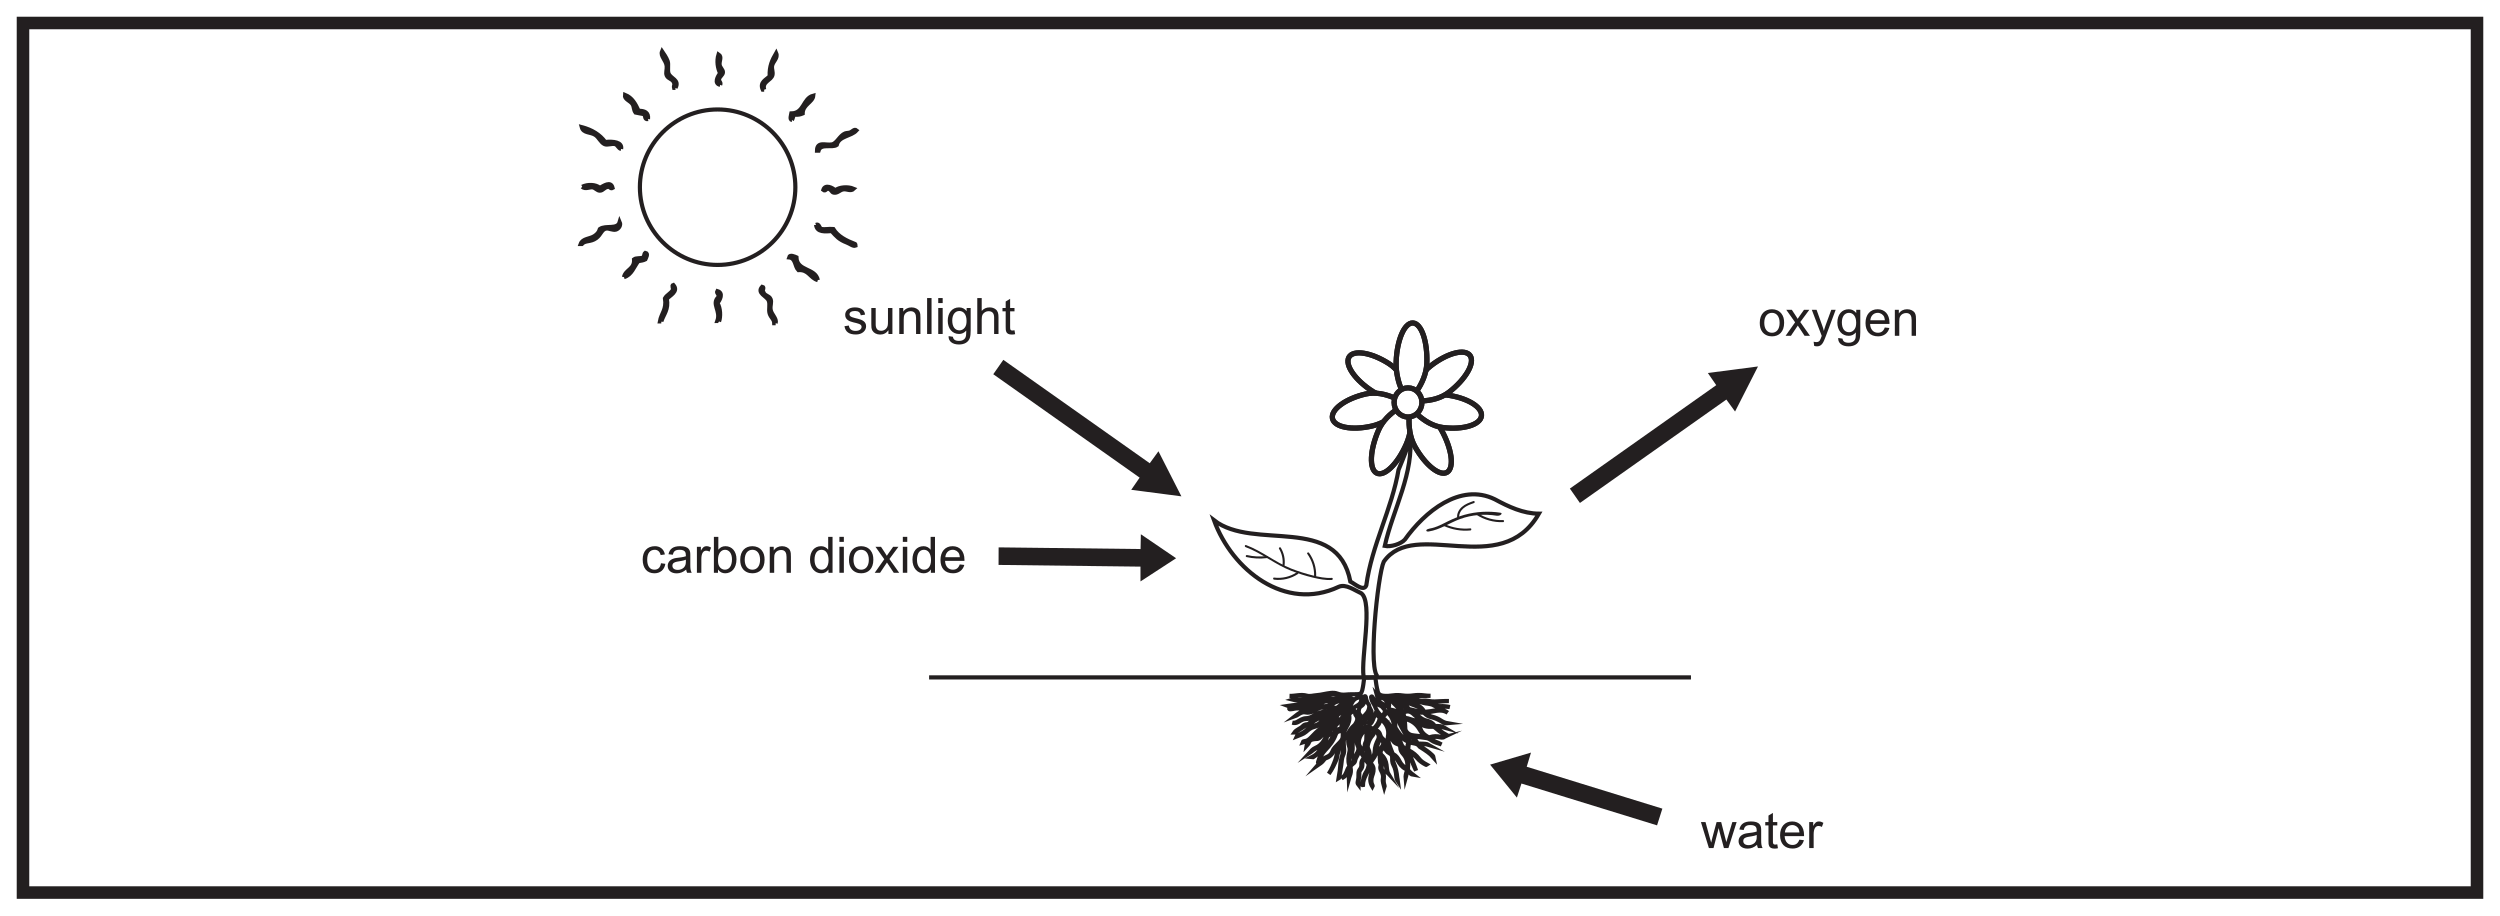
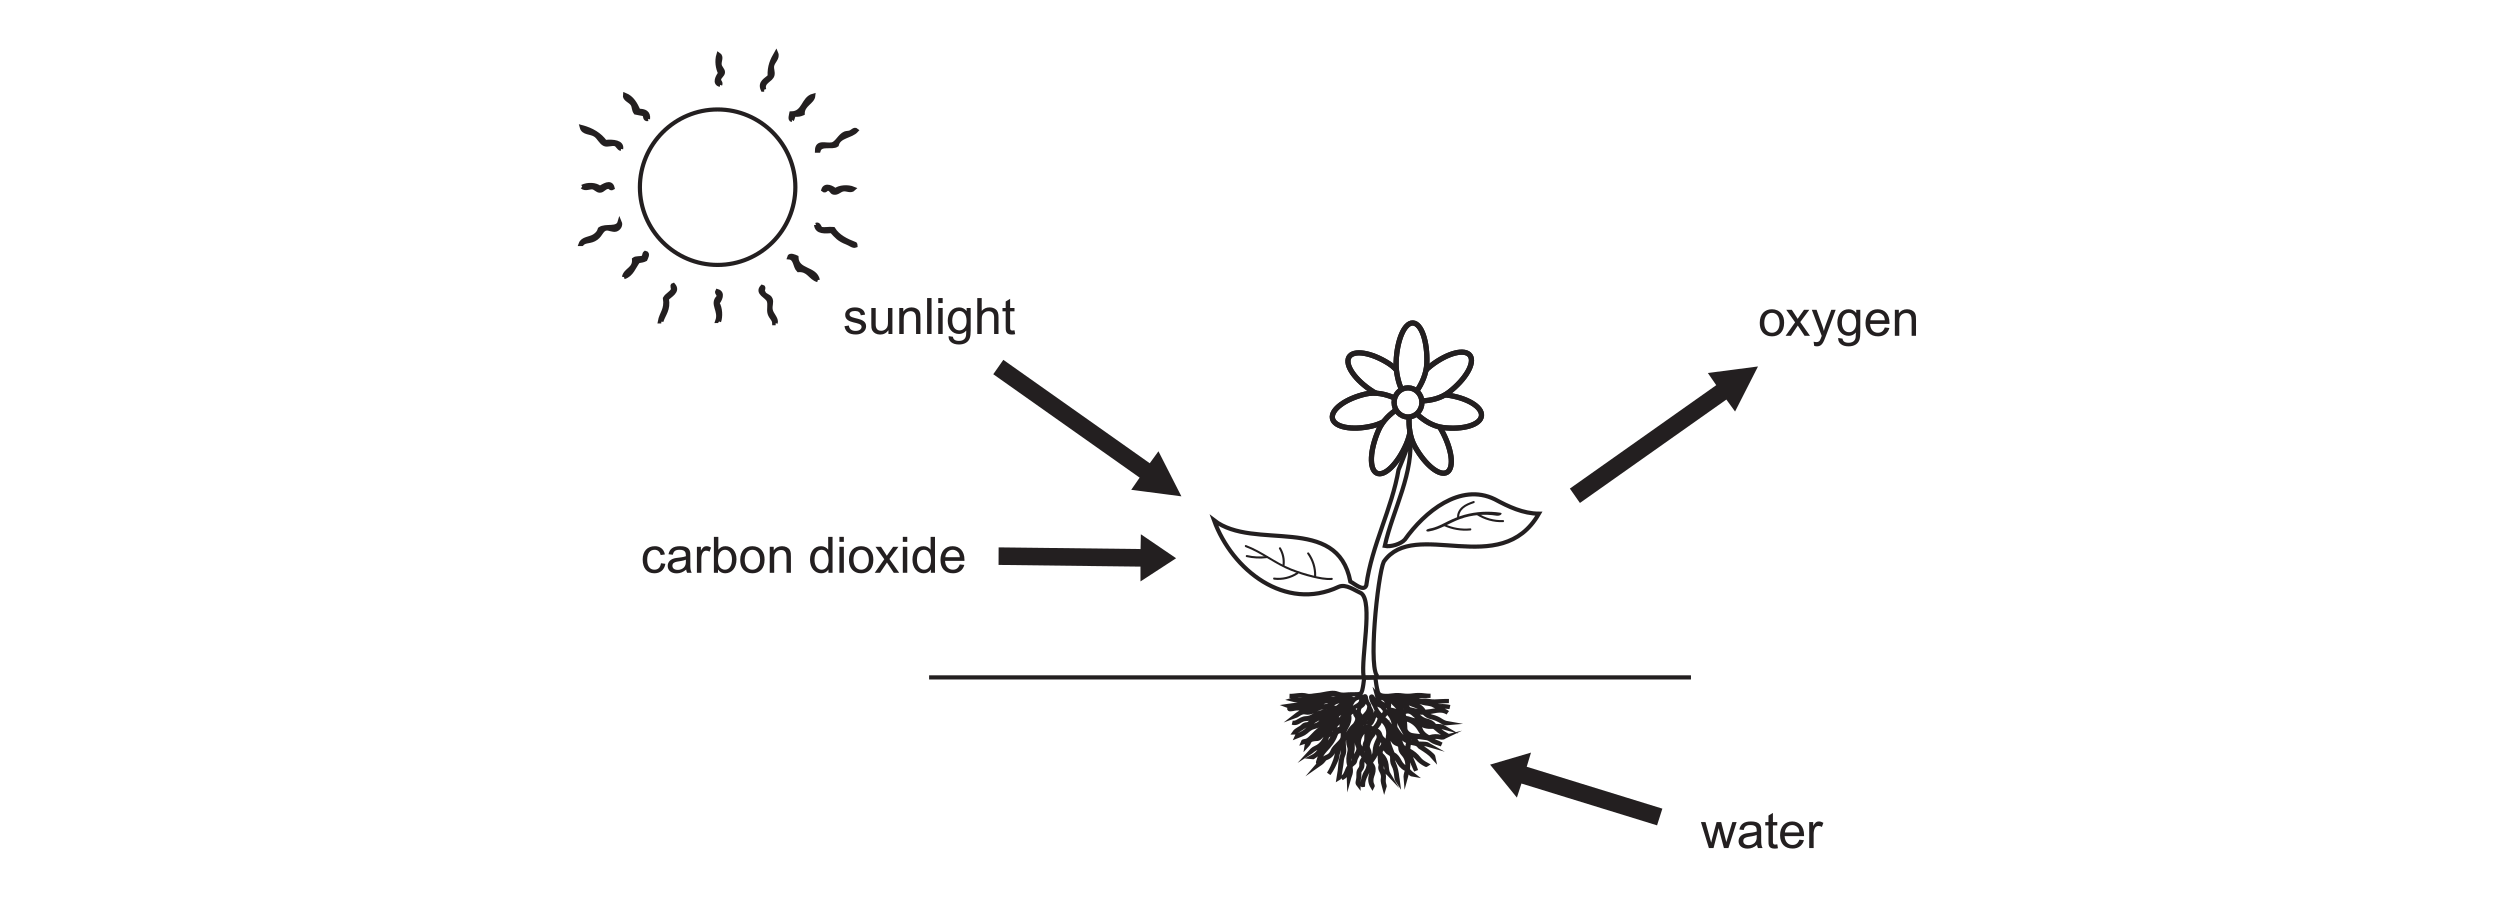
<svg xmlns="http://www.w3.org/2000/svg" xmlns:xlink="http://www.w3.org/1999/xlink" width="598pt" height="219pt" viewBox="0 0 598 219" version="1.1">
  <defs>
    <g>
      <symbol overflow="visible" id="glyph0-0">
        <path style="stroke:none;" d="M 0.141 0 L 5.844 0 L 5.844 -7.984 L 0.141 -7.984 Z M 1.062 -7.422 L 4.938 -7.422 L 3 -4.5 Z M 0.719 -6.906 L 2.656 -4 C 2.656 -4 0.719 -1.078 0.719 -1.094 Z M 5.281 -6.906 L 5.281 -1.078 L 3.344 -4 Z M 4.938 -0.578 L 1.062 -0.578 L 3 -3.484 Z M 4.938 -0.578 " />
      </symbol>
      <symbol overflow="visible" id="glyph0-1">
        <path style="stroke:none;" d="M 5.297 -4.625 C 5.234 -5.078 5.125 -5.438 4.734 -5.781 C 4.266 -6.188 3.641 -6.359 2.859 -6.359 C 1.391 -6.359 0.547 -5.578 0.547 -4.578 C 0.547 -2.219 4.469 -3.094 4.469 -1.719 C 4.469 -1.188 3.984 -0.734 3.031 -0.734 C 2.125 -0.734 1.531 -1.156 1.422 -2.016 L 0.375 -1.859 C 0.609 -0.484 1.484 0.125 3.125 0.125 C 4.578 0.125 5.547 -0.75 5.547 -1.844 C 5.547 -4.172 1.578 -3.375 1.578 -4.688 C 1.578 -5.188 2.047 -5.5 2.922 -5.5 C 3.688 -5.5 4.172 -5.156 4.266 -4.469 Z M 5.297 -4.625 " />
      </symbol>
      <symbol overflow="visible" id="glyph0-2">
        <path style="stroke:none;" d="M 4.781 -2.891 C 4.781 -2.156 4.734 -1.656 4.312 -1.25 C 4.016 -0.938 3.562 -0.766 3.203 -0.766 C 2.281 -0.766 1.844 -1.266 1.844 -2.281 L 1.844 -6.219 L 0.797 -6.219 L 0.797 -2.359 C 0.797 -1.766 0.797 -1.234 1.078 -0.766 C 1.422 -0.219 2.094 0.141 2.922 0.141 C 3.734 0.141 4.422 -0.219 4.891 -0.906 L 4.891 0 L 5.844 0 L 5.844 -6.219 L 4.781 -6.219 Z M 4.781 -2.891 " />
      </symbol>
      <symbol overflow="visible" id="glyph0-3">
        <path style="stroke:none;" d="M 1.766 -6.219 L 0.812 -6.219 L 0.812 0 L 1.875 0 L 1.875 -3.391 C 1.875 -3.906 1.906 -4.328 2.094 -4.672 C 2.344 -5.141 2.906 -5.453 3.516 -5.453 C 4.562 -5.453 4.828 -4.703 4.828 -3.781 L 4.828 0 L 5.875 0 L 5.875 -3.828 C 5.875 -4.438 5.875 -4.969 5.609 -5.453 C 5.281 -6 4.594 -6.359 3.75 -6.359 C 2.922 -6.359 2.219 -6.016 1.766 -5.344 Z M 1.766 -6.219 " />
      </symbol>
      <symbol overflow="visible" id="glyph0-4">
        <path style="stroke:none;" d="M 1.859 -8.594 L 0.797 -8.594 L 0.797 0 L 1.859 0 Z M 1.859 -8.594 " />
      </symbol>
      <symbol overflow="visible" id="glyph0-5">
        <path style="stroke:none;" d="M 1.859 0 L 1.859 -6.219 L 0.797 -6.219 L 0.797 0 Z M 1.859 -7.391 L 1.859 -8.594 L 0.797 -8.594 L 0.797 -7.391 Z M 1.859 -7.391 " />
      </symbol>
      <symbol overflow="visible" id="glyph0-6">
        <path style="stroke:none;" d="M 4.922 -5.469 C 4.438 -6.062 3.859 -6.359 3.125 -6.359 C 1.469 -6.359 0.406 -5.078 0.406 -3.156 C 0.406 -1.312 1.484 0 3.125 0 C 3.797 0 4.375 -0.281 4.828 -0.812 L 4.828 -0.5 C 4.828 0.094 4.812 0.594 4.562 1 C 4.281 1.422 3.781 1.656 3.125 1.656 C 2.156 1.656 1.734 1.312 1.641 0.672 L 0.625 0.516 C 0.625 0.594 0.609 0.609 0.609 0.688 C 0.609 1.688 1.469 2.516 3.078 2.516 C 4.422 2.516 5.344 1.953 5.688 0.953 C 5.828 0.531 5.891 -0.078 5.891 -0.844 L 5.891 -6.219 L 4.922 -6.219 Z M 1.484 -3.234 C 1.484 -4.656 2.203 -5.5 3.188 -5.5 C 4.156 -5.5 4.906 -4.688 4.906 -3.172 C 4.906 -2.516 4.828 -1.984 4.484 -1.531 C 4.172 -1.109 3.703 -0.859 3.234 -0.859 C 2.172 -0.859 1.484 -1.672 1.484 -3.234 Z M 1.484 -3.234 " />
      </symbol>
      <symbol overflow="visible" id="glyph0-7">
        <path style="stroke:none;" d="M 1.859 0 L 1.859 -3.406 C 1.859 -3.906 1.891 -4.328 2.109 -4.703 C 2.391 -5.141 2.922 -5.453 3.484 -5.453 C 4.391 -5.453 4.828 -4.938 4.828 -3.938 L 4.828 0 L 5.875 0 L 5.875 -3.938 C 5.875 -4.875 5.75 -5.453 5.203 -5.891 C 4.812 -6.203 4.312 -6.359 3.734 -6.359 C 2.969 -6.359 2.359 -6.078 1.859 -5.516 L 1.859 -8.594 L 0.797 -8.594 L 0.797 0 Z M 1.859 0 " />
      </symbol>
      <symbol overflow="visible" id="glyph0-8">
        <path style="stroke:none;" d="M 2.031 -5.422 L 3.078 -5.422 L 3.078 -6.219 L 2.031 -6.219 L 2.031 -8.406 L 0.969 -7.766 L 0.969 -6.219 L 0.203 -6.219 L 0.203 -5.422 L 0.969 -5.422 L 0.969 -1.766 C 0.969 -0.797 0.953 0.141 2.453 0.141 C 2.75 0.141 3.031 0.094 3.234 0.047 L 3.078 -0.891 C 2.906 -0.859 2.75 -0.828 2.609 -0.828 C 2.031 -0.828 2.031 -1.156 2.031 -1.703 Z M 2.031 -5.422 " />
      </symbol>
      <symbol overflow="visible" id="glyph0-9">
        <path style="stroke:none;" d="M 5.781 -4.391 C 5.516 -5.766 4.5 -6.359 3.406 -6.359 C 1.562 -6.359 0.469 -5.156 0.469 -3.188 C 0.469 -1.062 1.531 0.125 3.281 0.125 C 4.609 0.125 5.656 -0.656 5.891 -2.141 L 4.844 -2.281 C 4.688 -1.219 4.125 -0.734 3.281 -0.734 C 2.188 -0.734 1.547 -1.562 1.547 -3.141 C 1.547 -4.688 2.234 -5.5 3.344 -5.5 C 4.062 -5.5 4.578 -5.062 4.766 -4.234 Z M 5.781 -4.391 " />
      </symbol>
      <symbol overflow="visible" id="glyph0-10">
        <path style="stroke:none;" d="M 2.438 -3.531 C 1.156 -3.344 0.453 -2.609 0.453 -1.641 C 0.453 -0.594 1.25 0.141 2.609 0.141 C 3.438 0.141 4.156 -0.156 4.875 -0.766 C 4.891 -0.562 4.938 -0.297 5.094 0 L 6.188 0 C 5.891 -0.547 5.859 -1.141 5.859 -1.891 L 5.859 -4.078 C 5.859 -4.734 5.859 -5.219 5.5 -5.656 C 5.094 -6.172 4.406 -6.359 3.406 -6.359 C 1.766 -6.359 0.906 -5.719 0.641 -4.438 L 1.672 -4.312 C 1.844 -4.969 2.078 -5.5 3.281 -5.5 C 4.609 -5.5 4.797 -4.891 4.797 -4.141 L 4.797 -3.953 C 4.156 -3.719 3.297 -3.641 2.438 -3.531 Z M 4.797 -2.734 C 4.797 -2.156 4.734 -1.703 4.328 -1.266 C 3.969 -0.906 3.406 -0.688 2.891 -0.688 C 2.031 -0.688 1.578 -1.078 1.578 -1.672 C 1.578 -2.938 3.359 -2.531 4.797 -3.125 Z M 4.797 -2.734 " />
      </symbol>
      <symbol overflow="visible" id="glyph0-11">
        <path style="stroke:none;" d="M 1.719 -6.219 L 0.766 -6.219 L 0.766 0 L 1.828 0 L 1.828 -3.266 C 1.828 -4.625 2.266 -5.281 2.984 -5.281 C 3.281 -5.281 3.547 -5.203 3.797 -5.047 L 4.156 -6.031 C 3.812 -6.234 3.453 -6.359 3.078 -6.359 C 2.375 -6.359 2.047 -5.875 1.719 -5.281 Z M 1.719 -6.219 " />
      </symbol>
      <symbol overflow="visible" id="glyph0-12">
        <path style="stroke:none;" d="M 0.797 0 L 1.781 0 L 1.781 -0.781 C 2.203 -0.172 2.812 0.125 3.5 0.125 C 4.969 0.125 6.203 -1.031 6.203 -3.25 C 6.203 -5.094 5.141 -6.359 3.562 -6.359 C 2.859 -6.359 2.297 -6.078 1.859 -5.516 L 1.859 -8.594 L 0.797 -8.594 Z M 1.781 -3.156 C 1.781 -4.547 2.469 -5.5 3.469 -5.5 C 4.469 -5.5 5.125 -4.578 5.125 -3.234 C 5.125 -1.562 4.422 -0.734 3.422 -0.734 C 2.891 -0.734 2.406 -1.016 2.094 -1.516 C 1.781 -2.031 1.781 -2.562 1.781 -3.156 Z M 1.781 -3.156 " />
      </symbol>
      <symbol overflow="visible" id="glyph0-13">
        <path style="stroke:none;" d="M 0.422 -3.109 C 0.422 -2.203 0.594 -1.516 1.062 -0.906 C 1.609 -0.219 2.406 0.125 3.344 0.125 C 5.031 0.125 6.25 -0.969 6.25 -3.109 C 6.25 -4.016 6.078 -4.703 5.609 -5.312 C 5.062 -6 4.266 -6.359 3.344 -6.359 C 1.641 -6.359 0.422 -5.234 0.422 -3.109 Z M 1.5 -3.109 C 1.5 -4.656 2.25 -5.5 3.344 -5.5 C 4.422 -5.5 5.172 -4.641 5.172 -3.109 C 5.172 -1.562 4.406 -0.734 3.344 -0.734 C 2.25 -0.734 1.5 -1.578 1.5 -3.109 Z M 1.5 -3.109 " />
      </symbol>
      <symbol overflow="visible" id="glyph0-14">
        <path style="stroke:none;" d="" />
      </symbol>
      <symbol overflow="visible" id="glyph0-15">
        <path style="stroke:none;" d="M 4.844 0 L 5.828 0 L 5.828 -8.594 L 4.781 -8.594 L 4.781 -5.516 C 4.375 -6.062 3.75 -6.359 3.109 -6.359 C 1.469 -6.359 0.438 -5.125 0.438 -3.141 C 0.438 -1.125 1.609 0.125 3.125 0.125 C 3.844 0.125 4.453 -0.172 4.844 -0.797 Z M 1.516 -3.109 C 1.516 -4.625 2.141 -5.5 3.188 -5.5 C 4.219 -5.5 4.875 -4.578 4.875 -3.016 C 4.875 -1.5 4.156 -0.734 3.219 -0.734 C 2.297 -0.734 1.516 -1.531 1.516 -3.109 Z M 1.516 -3.109 " />
      </symbol>
      <symbol overflow="visible" id="glyph0-16">
        <path style="stroke:none;" d="M 1.359 0 L 3 -2.453 C 3.125 -2.297 3.234 -2.078 3.344 -1.938 L 4.625 0 L 5.922 0 L 3.594 -3.297 L 5.75 -6.219 L 4.484 -6.219 L 3.438 -4.75 C 3.281 -4.531 3.109 -4.297 2.969 -4.062 C 2.812 -4.312 2.656 -4.562 2.531 -4.766 L 1.578 -6.219 L 0.25 -6.219 L 2.359 -3.234 L 0.078 0 Z M 1.359 0 " />
      </symbol>
      <symbol overflow="visible" id="glyph0-17">
        <path style="stroke:none;" d="M 6.203 -2.844 L 6.203 -3.125 C 6.203 -5.172 5.047 -6.359 3.375 -6.359 C 1.594 -6.359 0.469 -5.078 0.469 -3.062 C 0.469 -1.062 1.562 0.125 3.484 0.125 C 4.844 0.125 5.828 -0.609 6.172 -1.875 L 5.078 -2 C 4.781 -1.156 4.266 -0.734 3.438 -0.734 C 2.391 -0.734 1.625 -1.484 1.562 -2.844 Z M 1.625 -3.719 C 1.688 -4.734 2.375 -5.5 3.391 -5.5 C 4.078 -5.5 4.688 -5.094 4.938 -4.5 C 5.047 -4.219 5.062 -3.953 5.094 -3.719 Z M 1.625 -3.719 " />
      </symbol>
      <symbol overflow="visible" id="glyph0-18">
        <path style="stroke:none;" d="M 5.891 -6.219 L 4.844 -6.219 L 3.516 -2.609 C 3.266 -1.922 3.141 -1.453 3.078 -1.172 C 2.953 -1.625 2.812 -2.125 2.625 -2.609 L 1.328 -6.219 L 0.188 -6.219 L 2.562 0.016 C 2.203 0.922 2.141 1.5 1.25 1.5 C 1 1.5 0.781 1.438 0.625 1.406 L 0.75 2.406 C 0.906 2.453 1.141 2.516 1.422 2.516 C 2.625 2.516 2.984 1.531 3.531 0.109 Z M 5.891 -6.219 " />
      </symbol>
      <symbol overflow="visible" id="glyph0-19">
        <path style="stroke:none;" d="M 3.078 0 L 4.312 -4.781 C 4.375 -4.531 4.438 -4.156 4.562 -3.734 L 5.562 0 L 6.641 0 L 8.609 -6.219 L 7.578 -6.219 L 6.5 -2.625 C 6.391 -2.25 6.25 -1.844 6.141 -1.422 C 6.031 -1.891 5.922 -2.297 5.828 -2.609 L 4.906 -6.219 L 3.812 -6.219 L 2.828 -2.578 C 2.703 -2.094 2.578 -1.625 2.516 -1.297 C 2.359 -1.812 2.234 -2.266 2.141 -2.625 L 1.156 -6.219 L 0.062 -6.219 L 1.969 0 Z M 3.078 0 " />
      </symbol>
    </g>
  </defs>
  <g id="surface1">
    <rect x="0" y="0" width="598" height="219" style="fill:rgb(100%,100%,100%);fill-opacity:1;stroke:none;" />
    <path style=" stroke:none;fill-rule:nonzero;fill:rgb(100%,100%,100%);fill-opacity:1;" d="M 5.5 5.5 L 592.5 5.5 L 592.5 213.5 L 5.5 213.5 Z M 5.5 5.5 " />
-     <path style=" stroke:none;fill-rule:nonzero;fill:rgb(13.73%,12.16%,12.549%);fill-opacity:1;" d="M 594 4 L 4 4 L 4 215 L 594 215 Z M 591 212 L 7 212 L 7 7 L 591 7 Z M 591 212 " />
    <path style=" stroke:none;fill-rule:nonzero;fill:rgb(13.73%,12.16%,12.549%);fill-opacity:1;" d="M 239.996 86.074 C 239.16 87.266 238.402 88.352 237.59 89.516 C 249.289 97.785 260.922 106 272.598 114.25 C 271.914 115.246 271.289 116.148 270.59 117.164 C 274.652 117.695 278.543 118.203 282.59 118.727 C 280.723 115.062 278.941 111.559 277.102 107.945 C 276.352 108.98 275.699 109.875 275.02 110.809 C 263.324 102.551 251.703 94.344 239.996 86.074 " />
    <path style="fill:none;stroke-width:1;stroke-linecap:butt;stroke-linejoin:miter;stroke:rgb(13.73%,12.16%,12.549%);stroke-opacity:1;stroke-miterlimit:10;" d="M 0 -0 C 1.243 3.144 2.274 5.023 2.696 8.426 C 3.872 -0.531 -1.363 -9.512 -3.285 -18.184 C -1.894 -18.473 0.579 -17.746 1.528 -16.66 C 6.149 -10.141 14.711 -2.941 23.047 -7.035 C 26.375 -8.828 29.786 -10.438 33.575 -10.473 C 24.438 -26.422 3.891 -11.359 -3.527 -21.961 C -4.949 -24.969 -7.472 -48.926 -4.781 -49.488 M -8.363 -49.383 C -8.988 -44.871 -6.078 -31.68 -8.894 -29.52 C -10.503 -28.805 -12.57 -27.199 -14.304 -27.965 C -27.078 -33.984 -39.796 -23.965 -44.132 -12.051 C -34.558 -19.484 -14.628 -10.43 -11.515 -26.711 C -10.554 -27.188 -8.3 -29.234 -7.707 -27.613 C -6.418 -18.035 -1.558 -9.324 0.036 0.18 " transform="matrix(1,0,0,-1,334.523,112.402)" />
    <g style="fill:rgb(13.73%,12.16%,12.549%);fill-opacity:1;">
      <use xlink:href="#glyph0-1" x="201.622" y="79.887" />
      <use xlink:href="#glyph0-2" x="207.622" y="79.887" />
      <use xlink:href="#glyph0-3" x="214.294" y="79.887" />
      <use xlink:href="#glyph0-4" x="220.966" y="79.887" />
      <use xlink:href="#glyph0-5" x="223.63" y="79.887" />
      <use xlink:href="#glyph0-6" x="226.294" y="79.887" />
    </g>
    <g style="fill:rgb(13.73%,12.16%,12.549%);fill-opacity:1;">
      <use xlink:href="#glyph0-7" x="232.966" y="79.887" />
    </g>
    <g style="fill:rgb(13.73%,12.16%,12.549%);fill-opacity:1;">
      <use xlink:href="#glyph0-8" x="239.59" y="79.887" />
    </g>
    <g style="fill:rgb(13.73%,12.16%,12.549%);fill-opacity:1;">
      <use xlink:href="#glyph0-9" x="153.262" y="137.007" />
      <use xlink:href="#glyph0-10" x="159.262" y="137.007" />
    </g>
    <g style="fill:rgb(13.73%,12.16%,12.549%);fill-opacity:1;">
      <use xlink:href="#glyph0-11" x="165.934" y="137.007" />
    </g>
    <g style="fill:rgb(13.73%,12.16%,12.549%);fill-opacity:1;">
      <use xlink:href="#glyph0-12" x="169.966" y="137.007" />
      <use xlink:href="#glyph0-13" x="176.638" y="137.007" />
      <use xlink:href="#glyph0-3" x="183.31" y="137.007" />
      <use xlink:href="#glyph0-14" x="189.982" y="137.007" />
      <use xlink:href="#glyph0-15" x="193.318" y="137.007" />
      <use xlink:href="#glyph0-5" x="199.99" y="137.007" />
    </g>
    <g style="fill:rgb(13.73%,12.16%,12.549%);fill-opacity:1;">
      <use xlink:href="#glyph0-13" x="202.654" y="137.007" />
    </g>
    <g style="fill:rgb(13.73%,12.16%,12.549%);fill-opacity:1;">
      <use xlink:href="#glyph0-16" x="209.158" y="137.007" />
      <use xlink:href="#glyph0-5" x="215.158" y="137.007" />
      <use xlink:href="#glyph0-15" x="217.822" y="137.007" />
      <use xlink:href="#glyph0-17" x="224.494" y="137.007" />
    </g>
    <g style="fill:rgb(13.73%,12.16%,12.549%);fill-opacity:1;">
      <use xlink:href="#glyph0-13" x="420.514" y="80.331" />
    </g>
    <g style="fill:rgb(13.73%,12.16%,12.549%);fill-opacity:1;">
      <use xlink:href="#glyph0-16" x="427.03" y="80.331" />
    </g>
    <g style="fill:rgb(13.73%,12.16%,12.549%);fill-opacity:1;">
      <use xlink:href="#glyph0-18" x="433.198" y="80.331" />
    </g>
    <g style="fill:rgb(13.73%,12.16%,12.549%);fill-opacity:1;">
      <use xlink:href="#glyph0-6" x="439.09" y="80.331" />
      <use xlink:href="#glyph0-17" x="445.762" y="80.331" />
      <use xlink:href="#glyph0-3" x="452.434" y="80.331" />
    </g>
    <g style="fill:rgb(13.73%,12.16%,12.549%);fill-opacity:1;">
      <use xlink:href="#glyph0-19" x="406.798" y="202.851" />
    </g>
    <g style="fill:rgb(13.73%,12.16%,12.549%);fill-opacity:1;">
      <use xlink:href="#glyph0-10" x="415.414" y="202.851" />
    </g>
    <g style="fill:rgb(13.73%,12.16%,12.549%);fill-opacity:1;">
      <use xlink:href="#glyph0-8" x="422.05" y="202.851" />
    </g>
    <g style="fill:rgb(13.73%,12.16%,12.549%);fill-opacity:1;">
      <use xlink:href="#glyph0-17" x="425.326" y="202.851" />
      <use xlink:href="#glyph0-11" x="431.998" y="202.851" />
    </g>
    <path style="fill:none;stroke-width:1;stroke-linecap:butt;stroke-linejoin:miter;stroke:rgb(13.73%,12.16%,12.549%);stroke-opacity:1;stroke-miterlimit:10;" d="M 0.001 -0.002 C -0.952 0.084 -1.855 0.385 -2.78 0.576 C -2.925 0.604 -3.069 0.662 -3.136 0.783 C -3.55 1.514 -4.257 1.994 -4.901 2.526 C -4.882 2.58 -4.862 2.631 -4.839 2.686 C -3.538 2.205 -2.222 1.764 -0.944 1.236 C -0.409 1.014 0.044 0.611 0.302 0.084 C 0.22 -0.053 0.099 -0.01 0.001 -0.002 M -1.55 -0.9 C -0.776 -1.654 0.087 -2.162 1.138 -2.463 C 2.13 -2.748 2.423 -2.947 2.763 -3.424 C 1.696 -3.443 0.743 -3.318 -0.065 -2.717 C -0.499 -2.4 -0.964 -2.17 -1.507 -2.088 C -2.319 -1.967 -3.046 -1.553 -3.87 -1.478 C -4.019 -1.467 -4.085 -1.373 -4.112 -1.248 C -4.175 -0.974 -4.233 -0.709 -4.374 -0.455 C -4.464 -0.303 -4.413 -0.166 -4.187 -0.15 C -4.175 -0.15 -4.155 -0.15 -4.14 -0.146 C -3.003 0.436 -2.206 -0.256 -1.55 -0.9 M -0.69 -3.885 C -0.159 -4.662 0.153 -5.568 1.228 -6.06 C 0.728 -6.127 0.403 -6.002 0.075 -5.931 C -0.726 -5.756 -1.55 -5.756 -2.355 -5.588 C -3.089 -5.435 -3.847 -4.728 -3.878 -4.049 C -3.913 -3.416 -3.925 -2.779 -3.991 -2.15 C -4.034 -1.764 -3.874 -1.74 -3.554 -1.83 C -2.319 -2.178 -1.358 -2.908 -0.69 -3.885 M -1.241 -7.521 C -1.78 -7.502 -2.226 -7.349 -2.671 -7.213 C -2.757 -7.189 -2.866 -7.15 -2.87 -7.049 C -2.878 -6.412 -3.241 -5.889 -3.491 -5.322 C -2.534 -5.853 -1.687 -6.471 -1.241 -7.521 M -3.194 -6.959 C -3.46 -6.924 -3.651 -6.771 -3.843 -6.635 C -4.851 -5.908 -5.542 -4.943 -6.171 -3.935 C -6.335 -3.674 -6.245 -3.357 -6.288 -3.064 C -6.405 -2.275 -6.659 -1.525 -7.058 -0.803 C -6.167 -1.135 -5.663 -1.846 -5.343 -2.58 C -4.819 -3.779 -4.093 -4.877 -3.472 -6.021 C -3.315 -6.31 -3.14 -6.588 -3.194 -6.959 M -3.206 -7.471 C -3.319 -7.916 -3.394 -8.365 -3.394 -8.826 C -3.394 -9.017 -3.476 -9.06 -3.659 -8.974 C -4.308 -8.674 -4.702 -8.142 -4.909 -7.541 C -5.077 -7.068 -5.218 -6.588 -5.476 -6.15 C -5.776 -5.631 -6.085 -5.115 -6.093 -4.478 C -5.698 -5.119 -5.183 -5.67 -4.632 -6.197 C -4.272 -6.537 -3.901 -6.853 -3.437 -7.053 C -3.222 -7.142 -3.155 -7.267 -3.206 -7.471 M -4.351 -10.17 C -3.44 -11.178 -3.272 -12.357 -3.425 -13.65 C -4.288 -13.197 -4.878 -12.592 -5.272 -11.806 C -5.608 -11.131 -6.038 -10.517 -6.757 -10.135 C -6.858 -10.08 -6.917 -10.006 -6.952 -9.9 C -7.218 -9.193 -7.503 -8.49 -7.741 -7.779 C -7.901 -7.299 -7.94 -6.795 -7.8 -6.295 C -7.651 -5.764 -7.694 -5.217 -7.624 -4.666 C -7.546 -5.002 -7.472 -5.338 -7.382 -5.674 C -7.265 -6.135 -7.058 -6.56 -6.808 -6.971 C -6.565 -7.361 -6.206 -7.607 -5.757 -7.752 C -5.331 -7.885 -5.085 -8.111 -5.081 -8.584 C -5.081 -9.193 -4.769 -9.709 -4.351 -10.17 M -7.87 -9.385 C -8.378 -8.846 -8.792 -8.264 -8.726 -7.494 C -8.687 -7.092 -8.905 -6.779 -9.206 -6.529 C -9.565 -6.232 -9.792 -5.885 -9.897 -5.451 C -10.022 -4.92 -10.429 -4.596 -10.917 -4.353 C -11.132 -4.248 -11.269 -4.119 -11.05 -3.924 C -10.386 -3.338 -9.901 -2.658 -9.792 -1.721 C -8.3 -2.892 -7.718 -4.287 -8.03 -5.951 C -8.206 -6.892 -8.085 -7.764 -7.726 -8.631 C -7.581 -8.982 -7.437 -9.338 -7.253 -9.771 C -7.558 -9.678 -7.726 -9.541 -7.87 -9.385 M -10.386 -6.654 C -10.831 -7.533 -11.175 -8.443 -11.194 -9.439 C -11.202 -9.9 -11.331 -10.334 -11.612 -10.728 C -11.882 -11.107 -12.128 -11.498 -12.397 -11.908 C -12.659 -11.639 -12.788 -11.349 -12.632 -11.017 C -12.284 -10.287 -12.382 -9.588 -12.741 -8.892 C -12.976 -8.439 -12.862 -8.017 -12.726 -7.537 C -12.515 -6.81 -12.171 -6.193 -11.659 -5.627 C -11.48 -5.424 -11.433 -5.146 -11.397 -4.885 C -11.366 -4.67 -11.292 -4.646 -11.093 -4.736 C -10.319 -5.088 -10.019 -5.928 -10.386 -6.654 M -13.198 -2.404 C -13.632 -1.967 -13.651 -1.736 -13.284 -1.24 C -12.882 -0.689 -12.327 -0.228 -12.105 0.463 C -11.921 0.111 -11.925 -0.213 -12.073 -0.537 C -12.358 -1.135 -12.386 -1.822 -12.804 -2.381 C -12.94 -2.56 -13.038 -2.572 -13.198 -2.404 M -13.687 -3.447 C -13.972 -3.838 -14.276 -4.213 -14.554 -4.607 C -15.147 -5.467 -15.546 -6.385 -15.44 -7.435 C -15.417 -7.654 -15.405 -7.881 -15.3 -8.08 C -14.913 -8.795 -15.097 -9.463 -15.526 -10.084 C -15.769 -10.443 -15.952 -10.81 -16.019 -11.221 C -16.116 -11.783 -16.472 -12.178 -16.905 -12.537 C -17.108 -12.709 -17.144 -12.619 -17.19 -12.428 C -17.366 -11.67 -17.28 -10.92 -17.108 -10.174 C -16.937 -9.42 -16.995 -8.693 -17.151 -7.92 C -17.46 -6.412 -17.39 -4.912 -16.011 -3.76 C -15.358 -3.221 -14.999 -2.529 -14.909 -1.685 C -14.448 -1.853 -14.397 -2.056 -14.573 -2.451 C -14.964 -3.326 -15.358 -4.185 -16.03 -4.912 C -16.249 -5.146 -16.374 -5.447 -16.405 -5.756 C -16.511 -6.732 -16.788 -7.701 -16.507 -8.693 C -16.452 -8.881 -16.499 -9.099 -16.476 -9.303 C -16.425 -8.959 -16.483 -8.615 -16.476 -8.283 C -16.421 -6.986 -16.511 -5.639 -15.417 -4.596 C -15.003 -4.197 -14.741 -3.709 -14.515 -3.205 C -14.417 -2.978 -14.304 -2.756 -14.175 -2.494 C -13.972 -2.713 -13.812 -2.892 -13.64 -3.06 C -13.483 -3.213 -13.593 -3.33 -13.687 -3.447 M -17.538 -5.174 C -17.663 -5.447 -17.866 -5.678 -18.144 -5.838 C -18.272 -5.912 -18.374 -6.107 -18.53 -6.033 C -18.679 -5.963 -18.581 -5.767 -18.612 -5.611 C -18.55 -4.959 -18.351 -4.326 -17.987 -3.748 C -17.44 -2.873 -17.128 -1.955 -17.292 -0.928 C -17.351 -0.568 -17.073 -0.365 -16.823 -0.166 C -16.745 -0.099 -16.64 -0.053 -16.546 -0.002 C -15.913 0.346 -15.913 0.346 -15.87 -0.314 C -15.858 -0.494 -15.855 -0.681 -15.733 -0.822 C -15.073 -1.592 -15.413 -2.303 -15.87 -3.006 C -15.925 -3.092 -15.995 -3.178 -16.077 -3.244 C -16.718 -3.791 -17.194 -4.435 -17.538 -5.174 M -18.761 -1.131 C -19.53 -1.978 -20.347 -2.81 -21.194 -3.603 C -21.319 -3.721 -21.429 -3.877 -21.675 -3.916 C -21.597 -3.584 -21.405 -3.33 -21.218 -3.088 C -20.683 -2.416 -20.304 -1.681 -20.124 -0.861 C -20.101 -0.74 -20.065 -0.646 -19.913 -0.603 C -18.901 -0.306 -18.101 0.299 -17.343 0.967 C -16.999 1.268 -16.878 1.694 -16.675 2.072 C -16.355 2.674 -15.956 3.166 -15.21 3.346 C -14.96 3.404 -14.733 3.557 -14.491 3.666 C -14.272 2.404 -14.495 1.944 -15.651 1.307 C -16.839 0.654 -17.858 -0.139 -18.761 -1.131 M -19.183 -3.713 C -19.214 -3.963 -19.382 -4.107 -19.644 -4.135 C -20.269 -4.197 -20.71 -4.49 -20.94 -5.029 C -21.007 -5.185 -21.093 -5.248 -21.257 -5.213 C -21.569 -5.154 -21.874 -5.154 -22.233 -5.353 C -22.05 -4.787 -21.909 -4.346 -21.397 -4.049 C -20.792 -3.697 -20.382 -3.131 -19.929 -2.623 C -19.655 -2.318 -19.319 -2.068 -18.94 -1.724 C -19.022 -2.431 -19.101 -3.072 -19.183 -3.713 M -22.897 -4.701 C -23.487 -5.049 -23.999 -5.537 -24.464 -6.041 C -24.608 -6.193 -24.769 -6.295 -24.983 -6.314 C -25.448 -6.361 -25.913 -6.4 -26.433 -6.568 C -26.362 -6.447 -26.347 -6.381 -26.308 -6.353 C -25.386 -5.752 -24.769 -4.826 -23.769 -4.31 C -23.179 -4.006 -22.808 -3.517 -22.511 -2.971 C -22.163 -2.322 -21.796 -1.689 -21.237 -1.174 C -21.159 -1.099 -21.077 -1.029 -20.991 -0.963 C -20.827 -0.838 -20.597 -0.717 -20.444 -0.818 C -20.308 -0.904 -20.421 -1.131 -20.48 -1.303 C -20.718 -2.002 -21.175 -2.584 -21.542 -3.217 C -21.89 -3.814 -22.253 -4.322 -22.897 -4.701 M -13.683 3.096 C -13.71 3.307 -13.804 3.682 -13.55 3.709 C -13.241 3.744 -13.327 3.361 -13.269 3.151 C -13.147 2.725 -13.042 2.279 -12.761 1.924 C -12.327 1.369 -12.522 0.815 -12.718 0.283 C -12.933 -0.291 -13.491 -0.674 -13.804 -1.197 C -13.851 -1.275 -13.921 -1.318 -14.038 -1.283 C -14.495 -1.15 -15.026 -0.467 -15.022 -0.002 C -14.995 0.514 -14.948 0.99 -14.413 1.334 C -13.78 1.748 -13.585 2.377 -13.683 3.096 M -11.565 -4.67 C -11.612 -5.279 -11.843 -5.795 -12.413 -6.205 C -12.53 -5.564 -12.284 -5.017 -12.245 -4.455 C -12.233 -4.275 -12.077 -4.299 -11.964 -4.334 C -11.784 -4.389 -11.538 -4.389 -11.565 -4.67 M -12.292 -3.775 C -12.46 -3.568 -12.601 -3.221 -12.241 -2.912 C -11.663 -2.416 -11.577 -1.662 -11.261 -1.029 C -11.159 -0.834 -11.081 -0.627 -10.956 -0.334 C -10.714 -0.732 -10.452 -1.002 -10.171 -1.252 C -9.987 -1.412 -10.007 -1.58 -10.05 -1.803 C -10.206 -2.65 -10.733 -3.295 -11.312 -3.916 C -11.355 -3.959 -11.413 -4.037 -11.444 -4.029 C -11.737 -3.959 -12.144 -3.955 -12.292 -3.775 M -11.972 3.639 C -11.839 3.686 -11.78 3.604 -11.722 3.502 C -11.515 3.143 -11.3 2.783 -11.073 2.432 C -10.788 1.99 -10.401 1.635 -9.886 1.455 C -9.331 1.268 -9.155 0.76 -8.772 0.428 C -8.73 0.389 -8.737 0.291 -8.733 0.26 C -8.78 0.018 -8.788 -0.185 -8.894 -0.377 C -9.253 -1.014 -9.581 -1.068 -10.054 -0.529 C -10.522 0.006 -10.894 0.604 -11.132 1.256 C -11.37 1.908 -11.897 2.444 -11.999 3.151 C -12.011 3.236 -12.046 3.322 -12.058 3.408 C -12.062 3.49 -12.081 3.596 -11.972 3.639 M -9.358 3.268 C -8.651 3.1 -8.019 2.178 -8.116 1.498 C -8.147 1.295 -8.198 1.229 -8.405 1.369 C -8.616 1.518 -8.839 1.67 -9.077 1.768 C -10.101 2.178 -10.464 3.01 -10.698 3.944 C -10.355 3.526 -9.87 3.385 -9.358 3.268 M -7.226 2.596 C -6.558 1.873 -5.765 1.252 -5.206 0.436 C -5.132 0.33 -4.98 0.225 -5.062 0.092 C -5.159 -0.068 -5.308 0.08 -5.437 0.084 C -6.105 0.104 -6.706 0.385 -7.355 0.49 C -7.659 0.541 -7.909 0.752 -7.823 1.088 C -7.644 1.795 -7.8 2.428 -8.319 3.096 C -7.796 3.045 -7.472 2.858 -7.226 2.596 M -4.601 -1.584 C -4.429 -1.607 -4.366 -1.713 -4.355 -1.857 C -4.284 -2.619 -4.214 -3.377 -4.198 -4.154 C -4.8 -3.306 -4.905 -2.232 -5.769 -1.428 C -5.304 -1.49 -4.948 -1.533 -4.601 -1.584 M -6.925 0.049 C -6.577 -0.029 -6.23 -0.103 -5.882 -0.181 C -5.792 -0.205 -5.702 -0.24 -5.612 -0.248 C -4.808 -0.322 -4.73 -0.385 -4.519 -1.076 C -4.448 -1.306 -4.483 -1.439 -4.788 -1.412 C -5.046 -1.385 -5.276 -1.303 -5.511 -1.221 C -5.94 -1.08 -6.3 -0.806 -6.737 -0.681 C -6.952 -0.619 -7.03 -0.385 -7.124 -0.197 C -7.23 0.01 -7.151 0.072 -6.925 0.049 M -8.23 0.522 C -7.792 0.319 -7.468 0.029 -7.362 -0.416 C -7.644 -0.096 -8.105 0.092 -8.23 0.522 M -7.034 -1.646 C -6.71 -2.33 -6.581 -3.053 -6.534 -3.791 C -6.48 -4.639 -6.28 -5.439 -5.769 -6.166 C -5.511 -6.533 -5.315 -6.935 -5.206 -7.428 C -5.843 -7.306 -6.249 -7.017 -6.491 -6.498 C -6.753 -5.943 -6.952 -5.373 -7.019 -4.771 C -7.12 -3.799 -7.612 -3.017 -8.296 -2.318 C -8.444 -2.166 -8.605 -2.021 -8.753 -1.869 C -8.937 -1.685 -9.214 -1.529 -9.28 -1.314 C -9.366 -1.029 -8.944 -0.99 -8.8 -0.791 C -8.632 -0.56 -8.487 -0.326 -8.405 -0.037 C -7.718 -0.424 -7.339 -1.01 -7.034 -1.646 M -6.616 3.115 C -5.925 2.537 -5.105 2.115 -4.417 1.526 C -4.054 1.213 -3.812 0.819 -3.464 0.498 C -3.362 0.404 -3.382 0.315 -3.534 0.279 C -3.812 0.221 -4.089 0.158 -4.362 0.096 C -4.487 0.069 -4.565 0.111 -4.624 0.221 C -5.237 1.369 -6.308 2.178 -7.179 3.194 C -6.96 3.24 -6.776 3.248 -6.616 3.115 M 6.274 -0.248 C 5.392 0.44 4.388 0.471 3.349 0.319 C 2.583 0.209 1.825 0.049 1.056 -0.002 C 0.833 -0.017 0.661 0.01 0.536 0.213 C -0.065 1.201 -1.065 1.686 -2.163 2.033 C -2.636 2.182 -3.085 2.365 -3.62 2.623 C -2.792 2.834 -2.093 2.815 -1.374 2.643 C -0.565 2.451 0.196 2.111 1.024 1.99 C 1.755 1.885 2.505 1.846 3.126 1.397 C 3.231 1.319 3.392 1.303 3.528 1.279 C 4.606 1.1 5.708 1.319 6.786 1.119 C 6.02 1.299 5.243 1.361 4.458 1.338 C 3.931 1.322 3.407 1.369 2.966 1.67 C 2.618 1.908 2.224 1.983 1.817 2.049 C 1.353 2.123 0.86 2.147 0.321 2.393 C 1.458 2.569 2.454 2.186 3.489 2.319 C 4.501 2.444 5.524 2.561 6.552 2.553 C 5.935 2.565 5.321 2.561 4.704 2.526 C 3.681 2.471 2.645 2.361 1.634 2.584 C 1.22 2.674 0.81 2.697 0.407 2.639 C -0.015 2.572 -0.413 2.619 -0.8 2.76 C -1.761 3.096 -2.726 3.147 -3.733 2.979 C -4.718 2.819 -5.581 3.197 -6.417 3.635 C -3.554 3.615 -0.694 3.776 2.161 3.811 C 1.696 3.815 1.228 3.838 0.763 3.901 C -0.155 4.022 -1.058 4.041 -1.976 3.908 C -2.823 3.779 -3.679 3.776 -4.526 3.893 C -5.28 3.998 -6.034 4.022 -6.792 3.912 C -7.542 3.807 -8.292 3.733 -9.058 3.811 C -9.855 3.893 -10.28 4.158 -10.464 4.826 C -10.753 5.885 -10.886 6.967 -11.022 8.049 C -11.03 8.111 -11.03 8.162 -11.03 8.209 C -11.925 8.166 -12.819 8.139 -13.718 8.151 C -13.714 8.1 -13.718 8.049 -13.726 7.986 C -13.843 7.018 -13.952 6.053 -14.187 5.104 C -14.358 4.401 -14.644 4.201 -15.421 4.182 C -16.319 4.158 -17.218 4.201 -18.12 4.1 C -18.8 4.026 -19.468 4.088 -20.12 4.338 C -20.616 4.533 -21.163 4.541 -21.706 4.49 C -22.855 4.377 -23.96 4.033 -25.112 3.955 C -25.882 3.901 -26.671 3.631 -27.421 3.838 C -28.827 4.233 -30.19 3.744 -31.573 3.783 C -30.011 3.725 -28.433 4.049 -26.89 3.58 C -26.831 3.565 -26.765 3.572 -26.702 3.58 C -25.667 3.705 -24.62 3.729 -23.593 3.897 C -22.616 4.061 -21.64 4.322 -20.636 4.104 C -19.921 3.944 -19.257 3.592 -18.355 3.666 C -18.776 3.393 -19.151 3.557 -19.44 3.397 C -20.19 2.983 -20.991 3.022 -21.788 3.19 C -22.429 3.326 -23.042 3.541 -23.722 3.463 C -24.632 3.361 -25.53 3.205 -26.433 3.076 C -27.667 2.901 -28.897 2.678 -30.155 2.85 C -30.401 2.885 -30.647 3.01 -30.925 2.908 C -30.14 2.701 -29.358 2.639 -28.565 2.69 C -27.429 2.764 -26.304 2.901 -25.179 3.076 C -24.464 3.186 -23.73 3.272 -22.874 3.201 C -23.495 2.916 -24.007 2.733 -24.577 2.647 C -25.53 2.498 -26.48 2.365 -27.421 2.092 C -28.929 1.662 -30.53 1.627 -32.085 1.381 C -31.835 1.276 -31.55 1.252 -31.28 1.295 C -29.577 1.565 -27.788 1.326 -26.147 2.002 C -26.069 2.037 -25.964 2.022 -25.87 2.022 C -24.995 1.998 -24.112 2.045 -23.315 2.369 C -22.573 2.666 -21.89 2.545 -21.12 2.381 C -21.901 1.526 -22.784 1.123 -23.952 1.385 C -24.78 1.569 -25.605 1.623 -26.37 1.147 C -26.921 0.799 -27.538 0.842 -28.159 0.936 C -28.909 1.053 -29.663 1.147 -30.417 0.983 C -30.726 0.916 -31.022 0.815 -31.347 0.811 C -31.452 0.811 -31.651 0.869 -31.64 0.697 C -31.628 0.557 -31.44 0.58 -31.319 0.588 C -31.147 0.6 -30.972 0.608 -30.804 0.647 C -30.183 0.799 -29.546 0.865 -28.925 0.729 C -27.726 0.463 -26.589 0.486 -25.511 1.127 C -25.296 1.256 -25.015 1.209 -24.698 1.123 C -25.151 0.83 -25.534 0.572 -25.96 0.381 C -26.476 0.151 -26.968 -0.107 -27.577 0.014 C -28.737 0.24 -29.468 -0.474 -30.241 -1.076 C -30.03 -1.002 -29.847 -0.877 -29.655 -0.76 C -29.093 -0.4 -28.511 0.006 -27.788 -0.162 C -27.081 -0.322 -26.48 -0.154 -25.882 0.139 C -25.53 0.307 -25.187 0.486 -24.851 0.678 C -24.491 0.881 -24.124 1.014 -23.69 0.983 C -22.644 0.912 -21.737 1.194 -21.03 1.955 C -20.769 2.24 -20.394 2.322 -20.015 2.451 C -19.23 2.713 -18.358 2.674 -17.616 3.08 C -17.339 3.229 -17.015 3.279 -16.663 3.143 C -16.78 2.955 -16.862 2.819 -17.112 2.854 C -17.601 2.92 -18.003 2.709 -18.362 2.428 C -18.812 2.072 -19.249 1.713 -19.687 1.354 C -19.913 1.166 -20.163 0.924 -20.444 0.936 C -21.21 0.959 -21.753 0.604 -22.276 0.166 C -22.386 0.076 -22.515 0.014 -22.663 0.022 C -23.815 0.061 -24.819 -0.322 -25.749 -0.92 C -26.319 -1.283 -26.925 -1.56 -27.636 -1.56 C -28.026 -1.56 -28.374 -1.693 -28.718 -1.849 C -29.413 -2.174 -29.991 -2.779 -30.89 -2.627 C -30.351 -2.799 -29.878 -2.685 -29.417 -2.42 C -28.87 -2.099 -28.327 -1.74 -27.647 -1.74 C -27.022 -1.74 -26.468 -1.568 -25.944 -1.267 C -25.581 -1.06 -25.218 -0.853 -24.843 -0.662 C -24.257 -0.357 -23.62 -0.236 -22.917 -0.228 C -23.058 -0.603 -23.355 -0.728 -23.663 -0.842 C -24.843 -1.283 -25.933 -1.861 -26.815 -2.736 C -26.976 -2.896 -27.155 -2.986 -27.39 -3.002 C -27.769 -3.025 -28.116 -3.139 -28.362 -3.408 C -28.952 -4.064 -29.933 -4.264 -30.437 -5.014 C -30.183 -5.025 -30.038 -4.83 -29.843 -4.693 C -29.155 -4.217 -28.448 -3.767 -27.741 -3.322 C -27.644 -3.264 -27.495 -3.256 -27.37 -3.252 C -27.034 -3.244 -26.772 -3.103 -26.546 -2.881 C -25.917 -2.26 -25.144 -1.838 -24.327 -1.482 C -23.636 -1.178 -22.933 -0.939 -22.362 -0.389 C -21.866 0.096 -21.296 0.611 -20.425 0.565 C -20.14 0.549 -19.827 0.729 -19.581 0.928 C -19.093 1.322 -18.612 1.725 -18.116 2.115 C -17.843 2.334 -17.542 2.514 -17.14 2.483 C -17.335 1.561 -18.058 1.061 -18.757 0.529 C -19.526 -0.056 -20.487 -0.228 -21.37 -0.537 C -22.413 -0.9 -23.276 -1.447 -23.929 -2.275 C -24.331 -2.787 -24.831 -3.115 -25.487 -3.283 C -26.167 -3.455 -26.8 -3.752 -27.284 -4.232 C -27.905 -4.849 -28.675 -5.236 -29.456 -5.627 C -29.608 -5.705 -29.815 -5.713 -29.894 -5.912 C -29.112 -5.588 -28.269 -5.377 -27.62 -4.81 C -27.073 -4.334 -26.522 -3.842 -25.784 -3.674 C -24.741 -3.435 -23.968 -2.912 -23.355 -2.103 C -23.015 -1.658 -22.491 -1.377 -21.964 -1.135 C -22.37 -1.701 -22.675 -2.299 -22.987 -2.896 C -23.206 -3.31 -23.476 -3.693 -23.913 -3.935 C -24.937 -4.506 -25.659 -5.389 -26.448 -6.181 C -26.905 -6.639 -27.308 -6.974 -27.972 -7.041 C -28.132 -7.056 -28.335 -7.08 -28.421 -7.314 C -27.968 -7.158 -27.53 -7.053 -27.062 -7.037 C -27.062 -7.514 -27.515 -7.799 -27.565 -8.228 C -27.315 -7.959 -27.034 -7.701 -26.929 -7.361 C -26.776 -6.885 -26.413 -6.697 -25.933 -6.607 C -25.671 -6.56 -25.405 -6.517 -25.136 -6.521 C -24.819 -6.525 -24.546 -6.428 -24.335 -6.205 C -23.855 -5.689 -23.272 -5.275 -22.73 -4.826 C -22.589 -4.713 -22.452 -4.588 -22.237 -4.584 C -22.23 -4.635 -22.202 -4.681 -22.218 -4.713 C -23.007 -6.221 -23.53 -7.904 -25.397 -8.67 C -25.987 -8.916 -26.397 -9.404 -26.812 -9.861 C -26.312 -9.545 -25.921 -9.103 -25.39 -8.842 C -24.456 -8.377 -23.558 -7.896 -23.058 -6.963 C -23.823 -8.467 -24.491 -10.025 -26.261 -10.908 C -26.124 -10.928 -26.089 -10.947 -26.065 -10.935 C -25.995 -10.904 -25.929 -10.865 -25.862 -10.826 C -25.015 -10.31 -24.386 -9.65 -23.866 -8.81 C -23.343 -7.963 -22.815 -7.162 -22.655 -6.166 C -22.597 -5.791 -22.19 -5.545 -21.8 -5.396 C -21.581 -5.318 -21.323 -5.357 -21.171 -5.498 C -21.058 -5.603 -21.159 -5.803 -21.233 -5.943 C -21.753 -6.924 -22.284 -7.916 -23.046 -8.732 C -23.944 -9.693 -24.382 -10.814 -24.73 -11.998 C -24.757 -12.084 -24.796 -12.189 -24.683 -12.26 C -24.585 -12.228 -24.608 -12.162 -24.593 -12.107 C -24.296 -11.045 -23.858 -10.049 -23.058 -9.213 C -21.999 -8.111 -21.05 -6.939 -20.55 -5.514 C -20.37 -5.01 -20.073 -4.705 -19.483 -4.662 C -19.007 -4.627 -18.69 -4.385 -18.608 -3.931 C -18.534 -3.556 -18.468 -3.178 -18.417 -2.799 C -18.331 -2.127 -18.237 -1.463 -17.601 -0.994 C -17.487 -1.166 -17.526 -1.33 -17.522 -1.486 C -17.507 -2.201 -17.753 -2.846 -18.128 -3.455 C -18.565 -4.174 -18.909 -4.935 -18.847 -5.76 C -18.784 -6.627 -19.378 -7.139 -19.89 -7.666 C -20.44 -8.236 -21.046 -8.76 -21.327 -9.506 C -21.558 -10.115 -21.976 -10.529 -22.601 -10.791 C -22.89 -10.912 -23.206 -11.029 -23.37 -11.291 C -23.702 -11.83 -24.226 -12.193 -24.683 -12.619 C -24.761 -12.693 -24.827 -12.779 -24.897 -12.861 C -24.335 -12.471 -23.757 -12.103 -23.374 -11.553 C -23.241 -11.357 -23.089 -11.197 -22.858 -11.115 C -21.897 -10.767 -21.296 -10.135 -20.944 -9.224 C -20.745 -8.697 -20.304 -8.291 -19.796 -7.959 C -20.14 -9.154 -20.206 -10.4 -20.624 -11.545 C -21.034 -12.678 -21.515 -13.81 -22.187 -14.853 C -21.355 -13.732 -20.804 -12.49 -20.272 -11.236 C -20.233 -11.142 -20.23 -11.037 -20.214 -10.935 C -20.058 -9.849 -19.687 -8.814 -19.362 -7.771 C -19.276 -7.498 -19.163 -7.205 -18.851 -7.006 C -18.851 -7.228 -18.866 -7.404 -18.847 -7.58 C -18.706 -8.756 -18.749 -9.889 -19.132 -11.056 C -19.444 -12.01 -19.409 -13.064 -19.546 -14.072 C -19.632 -14.705 -19.745 -15.334 -19.847 -15.963 C -19.737 -15.904 -19.69 -15.83 -19.679 -15.748 C -19.507 -14.701 -19.343 -13.65 -19.179 -12.603 C -19.065 -11.877 -19.085 -11.123 -18.757 -10.435 C -18.558 -10.017 -18.491 -9.599 -18.503 -9.15 C -18.519 -8.396 -18.667 -7.65 -18.581 -6.896 C -18.562 -6.709 -18.526 -6.549 -18.358 -6.431 C -18.073 -6.232 -17.788 -6.033 -17.468 -5.806 C -17.468 -5.943 -17.46 -6.021 -17.468 -6.096 C -17.554 -6.814 -17.585 -7.541 -17.331 -8.236 C -17.175 -8.674 -17.132 -9.096 -17.233 -9.541 C -17.487 -10.627 -17.636 -11.721 -17.284 -12.814 C -17.23 -12.974 -17.308 -13.107 -17.39 -13.228 C -17.909 -13.963 -17.972 -14.916 -18.69 -15.556 C -18.73 -15.592 -18.812 -15.666 -18.749 -15.736 C -17.858 -15.217 -17.776 -14.213 -17.21 -13.447 C -16.808 -14.42 -17.44 -15.267 -17.401 -16.154 C -17.315 -15.846 -17.245 -15.549 -17.124 -15.264 C -16.89 -14.697 -16.831 -14.103 -16.948 -13.521 C -17.034 -13.103 -16.89 -12.846 -16.565 -12.607 C -16.269 -12.385 -15.933 -12.123 -15.886 -11.779 C -15.745 -10.736 -14.8 -10.002 -14.765 -8.928 C -14.581 -9.002 -14.526 -9.135 -14.538 -9.236 C -14.612 -9.744 -14.312 -10.111 -14.026 -10.478 C -13.769 -10.814 -13.839 -11.127 -14.062 -11.42 C -14.335 -11.779 -14.413 -12.174 -14.386 -12.596 C -14.355 -13.021 -14.44 -13.412 -14.726 -13.76 C -14.987 -14.072 -15.093 -14.443 -15.077 -14.838 C -15.05 -15.443 -15.093 -16.045 -15.237 -16.639 C -15.331 -17.041 -15.284 -17.197 -15.112 -17.42 C -15.14 -16.478 -14.812 -15.56 -14.874 -14.611 C -14.89 -14.349 -14.749 -14.096 -14.569 -13.881 C -14.245 -13.49 -14.105 -13.053 -14.144 -12.556 C -14.171 -12.228 -14.136 -11.912 -13.905 -11.635 C -13.491 -11.135 -13.519 -10.642 -13.94 -10.146 C -14.105 -9.955 -14.284 -9.748 -14.241 -9.474 C -14.179 -9.072 -14.358 -8.756 -14.616 -8.463 C -14.897 -8.142 -15.003 -7.775 -14.999 -7.353 C -14.987 -5.939 -14.093 -4.959 -13.128 -3.928 C -13.062 -4.185 -12.999 -4.381 -13.042 -4.58 C -13.179 -5.221 -13.198 -5.869 -13.202 -6.517 C -13.202 -6.752 -13.222 -7.01 -13.331 -7.209 C -13.733 -7.955 -13.624 -8.662 -13.245 -9.373 C -13.046 -9.752 -12.905 -10.142 -13.105 -10.556 C -13.425 -11.221 -13.237 -11.795 -12.784 -12.326 C -12.671 -12.463 -12.589 -12.58 -12.628 -12.764 C -12.737 -13.299 -12.866 -13.83 -13.187 -14.299 C -13.851 -15.271 -13.98 -16.396 -14.19 -17.498 C -14.198 -17.533 -14.167 -17.58 -14.011 -17.545 C -13.991 -15.857 -12.831 -14.502 -12.292 -12.924 C -12.093 -13.115 -12.007 -13.349 -11.94 -13.592 C -11.792 -14.131 -11.964 -14.646 -12.105 -15.158 C -12.378 -16.131 -12.288 -17.056 -11.737 -17.955 C -11.616 -17.744 -11.73 -17.58 -11.804 -17.428 C -12.038 -16.916 -12.022 -16.385 -11.937 -15.861 C -11.878 -15.502 -11.726 -15.15 -11.616 -14.799 C -11.401 -14.064 -11.351 -13.318 -11.862 -12.681 C -12.171 -12.299 -12.12 -12.006 -11.851 -11.666 C -11.745 -11.537 -11.667 -11.389 -11.562 -11.26 C -11.058 -10.642 -10.839 -9.947 -10.8 -9.17 C -10.753 -8.306 -10.409 -7.506 -9.995 -6.736 C -9.944 -6.642 -9.921 -6.506 -9.73 -6.615 C -9.226 -6.9 -9.015 -7.439 -9.237 -7.955 C -9.362 -8.26 -9.577 -8.514 -9.808 -8.76 C -10.124 -9.099 -10.3 -9.486 -10.14 -9.939 C -9.831 -10.806 -10.105 -11.736 -9.772 -12.599 C -9.733 -12.701 -9.772 -12.838 -9.804 -12.951 C -9.925 -13.389 -9.851 -13.787 -9.612 -14.181 C -9.28 -14.756 -9.12 -15.385 -9.237 -16.021 C -9.37 -16.76 -9.058 -17.396 -8.87 -18.139 C -8.792 -17.908 -8.8 -17.74 -8.858 -17.596 C -9.05 -17.084 -9.081 -16.564 -9.022 -16.029 C -8.937 -15.279 -9.042 -14.56 -9.433 -13.885 C -9.554 -13.678 -9.577 -13.447 -9.522 -13.197 C -9.437 -12.81 -9.437 -12.428 -9.55 -12.025 C -9.679 -11.584 -9.624 -11.119 -9.562 -10.545 C -9.374 -10.783 -9.265 -10.908 -9.171 -11.041 C -8.671 -11.752 -8.511 -12.556 -8.429 -13.389 C -8.378 -13.924 -8.319 -14.471 -7.901 -14.904 C -8.308 -14.209 -8.257 -13.435 -8.37 -12.685 C -8.507 -11.81 -8.808 -10.998 -9.534 -10.373 C -9.819 -10.123 -9.882 -9.521 -9.659 -9.224 C -9.448 -8.939 -9.202 -8.678 -8.948 -8.377 C -8.651 -9.049 -8.292 -9.642 -7.64 -9.963 C -7.116 -10.221 -7.007 -10.603 -7.019 -11.08 C -7.03 -11.642 -7.011 -12.209 -6.733 -12.721 C -6.284 -13.541 -6.12 -14.412 -6.046 -15.318 C -6.007 -15.787 -5.913 -16.267 -5.632 -16.681 C -5.671 -16.357 -5.776 -16.049 -5.808 -15.728 C -5.925 -14.521 -6.159 -13.353 -6.667 -12.224 C -6.894 -11.713 -6.839 -11.111 -6.8 -10.506 C -6.28 -10.771 -5.98 -11.146 -5.749 -11.568 C -5.269 -12.428 -4.718 -13.224 -3.761 -13.705 C -3.511 -13.83 -3.448 -14.025 -3.546 -14.303 C -3.737 -14.842 -3.847 -15.4 -3.796 -15.978 C -3.667 -15.533 -3.651 -15.064 -3.491 -14.623 C -3.323 -14.15 -3.351 -14.154 -2.96 -14.478 C -2.679 -14.717 -2.448 -15.025 -2.03 -15.088 C -2.374 -14.83 -2.675 -14.533 -2.98 -14.236 C -3.183 -14.037 -3.284 -13.83 -3.241 -13.529 C -3.167 -13.002 -3.171 -12.467 -3.265 -11.939 C -3.401 -11.181 -3.753 -10.517 -4.272 -9.924 C -4.585 -9.564 -4.823 -9.166 -4.819 -8.642 C -4.573 -8.838 -4.394 -9.064 -4.159 -9.139 C -3.565 -9.338 -3.339 -9.748 -3.108 -10.256 C -2.714 -11.107 -2.233 -11.92 -1.897 -12.795 C -1.726 -13.24 -1.495 -13.67 -1.296 -14.107 C -1.804 -12.592 -2.425 -11.115 -3.112 -9.65 C -2.276 -10.017 -1.538 -10.482 -0.995 -11.139 C -0.46 -11.787 0.216 -12.256 0.966 -12.642 C 1.048 -12.681 1.13 -12.771 1.267 -12.67 C 0.548 -12.271 -0.136 -11.865 -0.612 -11.236 C -1.233 -10.412 -2.026 -9.779 -2.956 -9.279 C -3.081 -9.213 -3.194 -9.146 -3.183 -8.978 C -3.147 -8.478 -3.112 -7.978 -2.952 -7.498 C -2.917 -7.385 -2.886 -7.283 -2.741 -7.342 C -2.007 -7.646 -1.054 -7.478 -0.534 -8.264 C -0.425 -8.428 -0.202 -8.529 -0.019 -8.646 C 0.985 -9.306 2.017 -9.931 2.868 -10.912 C 2.806 -10.607 2.642 -10.471 2.497 -10.33 C 1.743 -9.603 0.853 -9.041 -0.015 -8.443 C -0.272 -8.267 -0.534 -8.088 -0.718 -7.764 C 0.138 -7.767 0.938 -7.681 1.72 -7.912 C 1.606 -7.846 1.493 -7.806 1.376 -7.775 C 0.743 -7.603 0.087 -7.678 -0.558 -7.623 C -0.749 -7.607 -0.921 -7.599 -1.026 -7.408 C -1.323 -6.892 -1.62 -6.377 -2.124 -5.935 C -1.019 -5.943 -0.019 -6.166 0.993 -6.279 C 1.446 -6.33 1.821 -6.463 2.181 -6.736 C 2.938 -7.31 3.888 -7.51 4.782 -7.818 C 3.872 -7.291 2.755 -7.096 1.966 -6.287 C 2.673 -6.08 3.306 -5.912 4.013 -6.049 C 4.505 -6.139 5.024 -6.31 5.532 -6.056 C 5.204 -6.135 4.884 -6.096 4.56 -6.01 C 3.716 -5.791 2.88 -5.806 2.048 -6.072 C 1.864 -6.131 1.688 -6.111 1.509 -6.006 C 0.79 -5.576 0.157 -5.088 -0.147 -4.303 C -0.413 -3.619 -0.89 -3.072 -1.515 -2.642 C -1.612 -2.576 -1.737 -2.529 -1.769 -2.361 C -1.319 -2.365 -0.909 -2.471 -0.581 -2.721 C 0.356 -3.431 1.423 -3.697 2.606 -3.599 C 2.903 -3.576 3.103 -3.678 3.313 -3.869 C 3.907 -4.416 4.556 -4.916 5.286 -5.306 C 5.419 -5.377 5.54 -5.494 5.731 -5.428 C 4.872 -4.947 4.157 -4.33 3.45 -3.639 C 4.239 -3.49 4.919 -3.666 5.595 -3.846 C 4.954 -3.455 4.251 -3.416 3.536 -3.424 C 3.353 -3.428 3.192 -3.396 3.079 -3.248 C 2.638 -2.654 1.985 -2.314 1.286 -2.158 C -0.167 -1.834 -0.983 -0.752 -2.034 0.076 C -1.851 0.123 -1.702 0.127 -1.522 0.072 C -0.937 -0.107 -0.335 -0.252 0.286 -0.224 C 0.509 -0.217 0.634 -0.314 0.77 -0.443 C 1.177 -0.834 1.653 -1.15 2.208 -1.271 C 3.208 -1.494 4.099 -1.912 4.95 -2.424 C 5.333 -2.654 5.759 -2.814 6.239 -2.767 C 5.638 -2.662 5.103 -2.412 4.606 -2.084 C 3.985 -1.67 3.313 -1.373 2.563 -1.197 C 1.942 -1.053 1.392 -0.748 0.864 -0.193 C 2.759 -0.123 4.505 0.881 6.274 -0.248 " transform="matrix(1,0,0,-1,340.026,170.244)" />
    <path style="fill:none;stroke-width:1;stroke-linecap:butt;stroke-linejoin:miter;stroke:rgb(13.73%,12.16%,12.549%);stroke-opacity:1;stroke-miterlimit:10;" d="M -0.001 0.001 L 182.237 0.001 " transform="matrix(1,0,0,-1,222.243,162.036)" />
    <path style="fill-rule:evenodd;fill:rgb(13.73%,12.16%,12.549%);fill-opacity:1;stroke-width:1;stroke-linecap:butt;stroke-linejoin:miter;stroke:rgb(13.73%,12.16%,12.549%);stroke-opacity:1;stroke-miterlimit:10;" d="M 0 0.001 L -0.332 0.001 C -0.355 0.966 -1.132 1.329 -1.433 2.317 C -1.734 3.298 -1.281 4.442 -1.656 5.407 C -2.078 6.493 -4.597 7.196 -3.199 8.716 C -2.597 8.606 -3.328 7.72 -2.98 7.501 C -2.664 6.446 -1.582 6.645 -1.214 5.735 C -0.914 4.997 -1.332 4.278 -1.214 3.31 C -1.058 2.036 0.321 1.157 0 0.001 " transform="matrix(1,0,0,-1,185.535,77.302)" />
    <path style="fill-rule:evenodd;fill:rgb(13.73%,12.16%,12.549%);fill-opacity:1;stroke-width:1;stroke-linecap:butt;stroke-linejoin:miter;stroke:rgb(13.73%,12.16%,12.549%);stroke-opacity:1;stroke-miterlimit:10;" d="M -0.002 0.002 L -0.33 0.002 C 0.01 1.904 1.311 2.845 0.885 5.513 C 1.35 6.337 2.307 6.666 2.76 7.502 C 2.92 8.025 2.432 8.587 2.869 8.712 C 4.213 7.177 2.037 6.244 1.322 5.404 C 1.779 2.826 0.592 1.791 -0.002 0.002 " transform="matrix(1,0,0,-1,158.182,76.876)" />
    <path style="fill-rule:evenodd;fill:rgb(13.73%,12.16%,12.549%);fill-opacity:1;stroke-width:1;stroke-linecap:butt;stroke-linejoin:miter;stroke:rgb(13.73%,12.16%,12.549%);stroke-opacity:1;stroke-miterlimit:10;" d="M 0.002 0 C -0.108 0.07 -0.213 0.137 -0.393 0.133 C 0.49 2.633 -1.877 4.18 -0.131 5.836 C 0.06 6.649 -0.686 6.715 -0.393 7.262 C 1.107 6.824 0.216 5.121 -0.393 4.406 C 0.365 3.211 0.416 1.109 0.002 0 " transform="matrix(1,0,0,-1,171.991,76.895)" />
    <path style="fill-rule:evenodd;fill:rgb(13.73%,12.16%,12.549%);fill-opacity:1;stroke-width:1;stroke-linecap:butt;stroke-linejoin:miter;stroke:rgb(13.73%,12.16%,12.549%);stroke-opacity:1;stroke-miterlimit:10;" d="M -0.001 0.001 C -1.837 0.509 -2.134 2.56 -4.642 2.4 C -5.513 3.283 -5.259 5.302 -6.88 5.439 C -6.704 6.197 -5.435 5.579 -5.118 5.439 C -4.993 2.044 -0.579 2.939 -0.001 0.001 " transform="matrix(1,0,0,-1,195.618,67.001)" />
    <path style="fill-rule:evenodd;fill:rgb(13.73%,12.16%,12.549%);fill-opacity:1;stroke-width:1;stroke-linecap:butt;stroke-linejoin:miter;stroke:rgb(13.73%,12.16%,12.549%);stroke-opacity:1;stroke-miterlimit:10;" d="M 0 0.001 C 0.391 1.83 2.59 1.849 2.41 4.251 C 2.887 4.623 3.942 4.419 4.535 4.673 C 4.914 4.865 4.774 5.568 5.102 5.81 C 5.875 5.673 5.281 4.658 5.102 4.251 C 4.637 4.005 4.008 3.923 3.399 3.826 C 2.348 2.466 1.848 0.56 0 0.001 " transform="matrix(1,0,0,-1,149.258,66.29)" />
    <path style="fill-rule:evenodd;fill:rgb(13.73%,12.16%,12.549%);fill-opacity:1;stroke-width:1;stroke-linecap:butt;stroke-linejoin:miter;stroke:rgb(13.73%,12.16%,12.549%);stroke-opacity:1;stroke-miterlimit:10;" d="M 0 0.001 C 0.715 0.345 0.711 -0.78 1.243 -0.995 C 2.082 -1.155 2.989 -0.905 4.098 -0.995 C 5.227 -2.803 7.2 -3.776 9.317 -4.596 C 9.383 -4.694 9.446 -4.795 9.442 -4.967 C 8.86 -5.198 8.176 -4.545 7.328 -4.221 C 5.489 -3.518 4.879 -2.752 3.727 -1.491 C 2.16 -1.573 0.203 -1.846 0 0.001 " transform="matrix(1,0,0,-1,195.211,53.783)" />
    <path style="fill-rule:evenodd;fill:rgb(13.73%,12.16%,12.549%);fill-opacity:1;stroke-width:1;stroke-linecap:butt;stroke-linejoin:miter;stroke:rgb(13.73%,12.16%,12.549%);stroke-opacity:1;stroke-miterlimit:10;" d="M 0 0 C 0.48 1.34 2.234 1.168 3.324 1.918 C 3.883 2.301 4.367 2.746 4.606 3.582 C 5.961 4.555 8.805 3.364 9.34 5.242 C 9.684 4.461 9.094 3.656 8.445 3.453 C 7.711 3.227 6.82 3.797 6.141 3.707 C 4.984 3.555 4.887 2.274 3.711 1.406 C 2.363 0.41 1.098 0.938 0.258 0 Z M 0 0 " transform="matrix(1,0,0,-1,138.894,58.364)" />
    <path style="fill-rule:evenodd;fill:rgb(13.73%,12.16%,12.549%);fill-opacity:1;stroke-width:1;stroke-linecap:butt;stroke-linejoin:miter;stroke:rgb(13.73%,12.16%,12.549%);stroke-opacity:1;stroke-miterlimit:10;" d="M -0 -0.001 C -0.695 0.194 -0.738 -0.72 -1.297 -0.259 C -0.84 1.159 0.945 0.229 1.555 -0.388 C 2.496 0.417 4.57 0.592 5.965 -0.001 C 5.273 -0.681 4.32 0.002 3.5 -0.13 C 2.535 -0.283 2.125 -1.107 1.168 -0.908 C 0.676 -0.802 0.676 -0.212 -0 -0.001 " transform="matrix(1,0,0,-1,198.234,45.159)" />
    <path style="fill-rule:evenodd;fill:rgb(13.73%,12.16%,12.549%);fill-opacity:1;stroke-width:1;stroke-linecap:butt;stroke-linejoin:miter;stroke:rgb(13.73%,12.16%,12.549%);stroke-opacity:1;stroke-miterlimit:10;" d="M -0.001 0.001 C 1.339 0.657 3.241 0.579 4.225 -0.265 C 5.069 0.165 6.835 1.501 7.261 -0.265 C 6.761 -0.554 6.761 0.001 6.206 0.001 C 5.194 -0.117 5.018 -0.913 4.225 -0.921 C 3.573 -0.929 3.194 -0.242 2.511 -0.128 C 1.765 -0.011 0.729 -0.663 -0.001 0.001 " transform="matrix(1,0,0,-1,139.263,44.68)" />
    <path style="fill-rule:evenodd;fill:rgb(13.73%,12.16%,12.549%);fill-opacity:1;stroke-width:1;stroke-linecap:butt;stroke-linejoin:miter;stroke:rgb(13.73%,12.16%,12.549%);stroke-opacity:1;stroke-miterlimit:10;" d="M 0.002 0.001 C 0.037 2.321 2.103 1.185 3.603 1.493 C 4.783 1.735 5.455 3.591 6.709 4.103 C 7.068 4.247 7.572 4.208 7.951 4.349 C 8.467 4.54 8.967 5.251 9.439 4.845 C 8.158 3.399 5.259 3.56 4.72 1.368 C 3.619 0.595 0.881 1.802 0.369 0.001 Z M 0.002 0.001 " transform="matrix(1,0,0,-1,195.424,36.032)" />
    <path style="fill-rule:evenodd;fill:rgb(13.73%,12.16%,12.549%);fill-opacity:1;stroke-width:1;stroke-linecap:butt;stroke-linejoin:miter;stroke:rgb(13.73%,12.16%,12.549%);stroke-opacity:1;stroke-miterlimit:10;" d="M 0 -0.001 C -0.628 0.128 -0.828 0.988 -1.398 1.14 C -2.238 1.374 -3.265 0.835 -3.941 1.14 C -4.847 1.558 -5.246 2.706 -6.105 3.308 C -7.289 4.132 -9.019 3.695 -9.41 5.21 C -7.003 4.57 -5.093 3.425 -3.816 1.652 C -1.879 1.847 0.313 1.636 0 -0.001 " transform="matrix(1,0,0,-1,148.566,35.62)" />
    <path style="fill-rule:evenodd;fill:rgb(13.73%,12.16%,12.549%);fill-opacity:1;stroke-width:1;stroke-linecap:butt;stroke-linejoin:miter;stroke:rgb(13.73%,12.16%,12.549%);stroke-opacity:1;stroke-miterlimit:10;" d="M -0.001 0.001 C -0.599 0.048 -0.197 1.251 -0.142 1.56 C 2.964 1.618 2.604 5.142 5.1 5.81 C 4.952 4.236 2.577 3.728 2.553 1.56 C 2.053 1.349 1.503 1.189 0.71 1.271 C 0.19 1.13 0.26 0.4 -0.001 0.001 " transform="matrix(1,0,0,-1,189.439,28.697)" />
    <path style="fill-rule:evenodd;fill:rgb(13.73%,12.16%,12.549%);fill-opacity:1;stroke-width:1;stroke-linecap:butt;stroke-linejoin:miter;stroke:rgb(13.73%,12.16%,12.549%);stroke-opacity:1;stroke-miterlimit:10;" d="M 0.002 -0 C -0.819 -0.16 -0.604 0.711 -0.846 1.133 C -1.498 1.328 -2.295 1.379 -2.967 1.554 C -3.463 2.238 -3.287 2.89 -3.67 3.531 C -4.221 4.441 -5.666 4.691 -5.51 5.789 C -3.815 5.129 -2.994 3.593 -2.26 1.976 C -0.846 1.98 0.185 1.597 0.002 -0 " transform="matrix(1,0,0,-1,154.998,28.48)" />
    <path style="fill-rule:evenodd;fill:rgb(13.73%,12.16%,12.549%);fill-opacity:1;stroke-width:1;stroke-linecap:butt;stroke-linejoin:miter;stroke:rgb(13.73%,12.16%,12.549%);stroke-opacity:1;stroke-miterlimit:10;" d="M 0 -0.001 L -0.332 -0.001 C -1.136 1.796 0.532 2.347 1.325 3.198 C 1.196 5.597 1.953 7.12 2.868 8.714 C 3.371 7.534 2.067 6.8 1.875 5.624 C 1.774 4.975 2.137 4.249 1.989 3.53 C 1.711 2.198 -0.578 1.979 0 -0.001 " transform="matrix(1,0,0,-1,182.789,21.44)" />
-     <path style="fill-rule:evenodd;fill:rgb(13.73%,12.16%,12.549%);fill-opacity:1;stroke-width:1;stroke-linecap:butt;stroke-linejoin:miter;stroke:rgb(13.73%,12.16%,12.549%);stroke-opacity:1;stroke-miterlimit:10;" d="M 0.001 0.001 L -0.331 0.001 C -0.46 0.524 -0.077 0.903 -0.331 1.215 C -0.655 2.215 -1.725 2.087 -2.096 2.977 C -2.366 3.626 -2.026 4.301 -2.096 5.184 C -2.21 6.594 -3.67 7.602 -3.202 8.715 C -2.827 8.161 -2.198 7.27 -1.877 6.395 C -1.596 5.649 -1.96 4.165 -1.655 3.419 C -1.143 2.149 1.029 1.903 0.001 0.001 " transform="matrix(1,0,0,-1,161.573,21.016)" />
    <path style="fill-rule:evenodd;fill:rgb(13.73%,12.16%,12.549%);fill-opacity:1;stroke-width:1;stroke-linecap:butt;stroke-linejoin:miter;stroke:rgb(13.73%,12.16%,12.549%);stroke-opacity:1;stroke-miterlimit:10;" d="M -0.001 0.002 C -1.528 0.33 -0.571 2.041 -0.001 2.771 C -0.591 3.955 -0.888 5.685 -0.396 7.263 C 0.499 6.666 -0.286 5.705 -0.13 4.756 C -0.028 4.099 0.659 3.576 0.659 3.037 C 0.659 2.334 -0.177 2.017 -0.267 1.322 C -0.345 0.693 0.257 0.642 -0.001 0.002 " transform="matrix(1,0,0,-1,172.267,20.291)" />
    <path style="fill:none;stroke-width:1;stroke-linecap:butt;stroke-linejoin:miter;stroke:rgb(13.73%,12.16%,12.549%);stroke-opacity:1;stroke-miterlimit:10;" d="M -0.001 0.002 C -10.251 0.002 -18.595 8.341 -18.595 18.595 C -18.595 28.845 -10.251 37.189 -0.001 37.189 C 10.252 37.189 18.592 28.845 18.592 18.595 C 18.592 8.341 10.252 0.002 -0.001 0.002 Z M -0.001 0.002 " transform="matrix(1,0,0,-1,171.658,63.373)" />
    <path style=" stroke:none;fill-rule:nonzero;fill:rgb(13.73%,12.16%,12.549%);fill-opacity:1;" d="M 238.871 130.93 C 238.863 132.387 238.859 133.707 238.855 135.129 C 250.203 135.266 261.477 135.402 272.801 135.539 C 272.801 136.746 272.805 137.844 272.805 139.078 C 275.688 137.199 278.453 135.402 281.324 133.531 C 278.453 131.578 275.715 129.719 272.891 127.793 C 272.867 129.07 272.848 130.176 272.824 131.332 C 261.484 131.199 250.223 131.066 238.871 130.93 " />
    <path style=" stroke:none;fill-rule:nonzero;fill:rgb(13.73%,12.16%,12.549%);fill-opacity:1;" d="M 377.918 120.309 C 377.086 119.117 376.328 118.031 375.512 116.867 C 387.215 108.598 398.848 100.383 410.523 92.133 C 409.836 91.137 409.215 90.234 408.516 89.219 C 412.578 88.688 416.469 88.184 420.512 87.656 C 418.648 91.32 416.863 94.824 415.027 98.438 C 414.273 97.402 413.625 96.508 412.945 95.574 C 401.246 103.832 389.629 112.039 377.918 120.309 " />
    <path style="fill-rule:nonzero;fill:rgb(100%,100%,100%);fill-opacity:1;stroke-width:1.25;stroke-linecap:butt;stroke-linejoin:miter;stroke:rgb(13.73%,12.16%,12.549%);stroke-opacity:1;stroke-miterlimit:10;" d="M -0.001 -0.002 C -4.215 2.67 -8.473 3.33 -9.508 1.475 C -10.547 -0.389 -7.969 -4.06 -3.751 -6.732 C 0.46 -9.404 5.464 -8.724 5.464 -8.724 C 5.464 -8.724 4.214 -2.674 -0.001 -0.002 " transform="matrix(1,0,0,-1,332.165,86.932)" />
    <path style="fill:none;stroke-width:1.25;stroke-linecap:butt;stroke-linejoin:miter;stroke:rgb(13.73%,12.16%,12.549%);stroke-opacity:1;stroke-miterlimit:10;" d="M -0.001 -0.002 C -4.215 2.67 -8.473 3.33 -9.508 1.475 C -10.547 -0.389 -7.969 -4.06 -3.751 -6.732 C 0.46 -9.404 5.464 -8.724 5.464 -8.724 C 5.464 -8.724 4.214 -2.674 -0.001 -0.002 Z M -0.001 -0.002 " transform="matrix(1,0,0,-1,332.165,86.932)" />
    <path style="fill-rule:nonzero;fill:rgb(100%,100%,100%);fill-opacity:1;stroke-width:1.25;stroke-linecap:butt;stroke-linejoin:miter;stroke:rgb(13.73%,12.16%,12.549%);stroke-opacity:1;stroke-miterlimit:10;" d="M 0.002 0.001 C -4.791 -1.108 -8.33 -3.717 -7.905 -5.831 C -7.475 -7.944 -3.24 -8.76 1.552 -7.651 C 6.345 -6.549 9.576 -2.413 9.576 -2.413 C 9.576 -2.413 4.791 1.107 0.002 0.001 " transform="matrix(1,0,0,-1,326.627,94.255)" />
    <path style="fill:none;stroke-width:1.25;stroke-linecap:butt;stroke-linejoin:miter;stroke:rgb(13.73%,12.16%,12.549%);stroke-opacity:1;stroke-miterlimit:10;" d="M 0.002 0.001 C -4.791 -1.108 -8.33 -3.717 -7.905 -5.831 C -7.475 -7.944 -3.24 -8.76 1.552 -7.651 C 6.345 -6.549 9.576 -2.413 9.576 -2.413 C 9.576 -2.413 4.791 1.107 0.002 0.001 Z M 0.002 0.001 " transform="matrix(1,0,0,-1,326.627,94.255)" />
    <path style="fill-rule:nonzero;fill:rgb(100%,100%,100%);fill-opacity:1;stroke-width:1.25;stroke-linecap:butt;stroke-linejoin:miter;stroke:rgb(13.73%,12.16%,12.549%);stroke-opacity:1;stroke-miterlimit:10;" d="M -0 0.001 C -2.071 -4.741 -2.258 -9.323 -0.422 -10.233 C 1.418 -11.147 4.585 -8.05 6.66 -3.308 C 8.73 1.431 7.593 6.673 7.593 6.673 C 7.593 6.673 2.07 4.739 -0 0.001 " transform="matrix(1,0,0,-1,329.727,102.931)" />
    <path style="fill:none;stroke-width:1.25;stroke-linecap:butt;stroke-linejoin:miter;stroke:rgb(13.73%,12.16%,12.549%);stroke-opacity:1;stroke-miterlimit:10;" d="M -0 0.001 C -2.071 -4.741 -2.258 -9.323 -0.422 -10.233 C 1.418 -11.147 4.585 -8.05 6.66 -3.308 C 8.73 1.431 7.593 6.673 7.593 6.673 C 7.593 6.673 2.07 4.739 -0 0.001 Z M -0 0.001 " transform="matrix(1,0,0,-1,329.727,102.931)" />
    <path style="fill-rule:nonzero;fill:rgb(100%,100%,100%);fill-opacity:1;stroke-width:1.25;stroke-linecap:butt;stroke-linejoin:miter;stroke:rgb(13.73%,12.16%,12.549%);stroke-opacity:1;stroke-miterlimit:10;" d="M -0.001 0 C 2.518 -4.484 5.972 -7.222 7.714 -6.109 C 9.452 -5 8.819 -0.461 6.304 4.024 C 3.78 8.512 -0.927 10.445 -0.927 10.445 C -0.927 10.445 -2.517 4.485 -0.001 0 " transform="matrix(1,0,0,-1,338.462,106.836)" />
    <path style="fill:none;stroke-width:1.25;stroke-linecap:butt;stroke-linejoin:miter;stroke:rgb(13.73%,12.16%,12.549%);stroke-opacity:1;stroke-miterlimit:10;" d="M -0.001 0 C 2.518 -4.484 5.972 -7.222 7.714 -6.109 C 9.452 -5 8.819 -0.461 6.304 4.024 C 3.78 8.512 -0.927 10.445 -0.927 10.445 C -0.927 10.445 -2.517 4.485 -0.001 0 Z M -0.001 0 " transform="matrix(1,0,0,-1,338.462,106.836)" />
    <path style="fill-rule:nonzero;fill:rgb(100%,100%,100%);fill-opacity:1;stroke-width:1.25;stroke-linecap:butt;stroke-linejoin:miter;stroke:rgb(13.73%,12.16%,12.549%);stroke-opacity:1;stroke-miterlimit:10;" d="M -0.002 -0.002 C 4.869 -0.607 9.01 0.643 9.244 2.787 C 9.482 4.936 5.725 7.17 0.854 7.779 C -4.018 8.389 -8.326 5.592 -8.326 5.592 C -8.326 5.592 -4.869 0.608 -0.002 -0.002 " transform="matrix(1,0,0,-1,345.123,102.26)" />
    <path style="fill:none;stroke-width:1.25;stroke-linecap:butt;stroke-linejoin:miter;stroke:rgb(13.73%,12.16%,12.549%);stroke-opacity:1;stroke-miterlimit:10;" d="M -0.002 -0.002 C 4.869 -0.607 9.01 0.643 9.244 2.787 C 9.482 4.936 5.725 7.17 0.854 7.779 C -4.018 8.389 -8.326 5.592 -8.326 5.592 C -8.326 5.592 -4.869 0.608 -0.002 -0.002 Z M -0.002 -0.002 " transform="matrix(1,0,0,-1,345.123,102.26)" />
    <path style="fill-rule:nonzero;fill:rgb(100%,100%,100%);fill-opacity:1;stroke-width:1.25;stroke-linecap:butt;stroke-linejoin:miter;stroke:rgb(13.73%,12.16%,12.549%);stroke-opacity:1;stroke-miterlimit:10;" d="M -0 -0.001 C 3.972 3.065 6.23 6.971 5.043 8.721 C 3.855 10.471 -0.332 9.409 -4.305 6.342 C -8.278 3.28 -9.68 -1.888 -9.68 -1.888 C -9.68 -1.888 -3.973 -3.068 -0 -0.001 " transform="matrix(1,0,0,-1,346.618,93.795)" />
    <path style="fill:none;stroke-width:1.25;stroke-linecap:butt;stroke-linejoin:miter;stroke:rgb(13.73%,12.16%,12.549%);stroke-opacity:1;stroke-miterlimit:10;" d="M -0 -0.001 C 3.972 3.065 6.23 6.971 5.043 8.721 C 3.855 10.471 -0.332 9.409 -4.305 6.342 C -8.278 3.28 -9.68 -1.888 -9.68 -1.888 C -9.68 -1.888 -3.973 -3.068 -0 -0.001 Z M -0 -0.001 " transform="matrix(1,0,0,-1,346.618,93.795)" />
    <path style="fill-rule:nonzero;fill:rgb(100%,100%,100%);fill-opacity:1;stroke-width:1.25;stroke-linecap:butt;stroke-linejoin:miter;stroke:rgb(13.73%,12.16%,12.549%);stroke-opacity:1;stroke-miterlimit:10;" d="M 0 -0 C 0.184 5.226 -1.309 9.527 -3.336 9.609 C -5.363 9.691 -7.156 5.519 -7.34 0.293 C -7.523 -4.934 -4.57 -9.289 -4.57 -9.289 C -4.57 -9.289 -0.184 -5.227 0 -0 " transform="matrix(1,0,0,-1,341.297,86.863)" />
    <path style="fill:none;stroke-width:1.25;stroke-linecap:butt;stroke-linejoin:miter;stroke:rgb(13.73%,12.16%,12.549%);stroke-opacity:1;stroke-miterlimit:10;" d="M 0 -0 C 0.184 5.226 -1.309 9.527 -3.336 9.609 C -5.363 9.691 -7.156 5.519 -7.34 0.293 C -7.523 -4.934 -4.57 -9.289 -4.57 -9.289 C -4.57 -9.289 -0.184 -5.227 0 -0 Z M 0 -0 " transform="matrix(1,0,0,-1,341.297,86.863)" />
    <path style="fill-rule:nonzero;fill:rgb(100%,100%,100%);fill-opacity:1;stroke-width:1.25;stroke-linecap:butt;stroke-linejoin:miter;stroke:rgb(13.73%,12.16%,12.549%);stroke-opacity:1;stroke-miterlimit:10;" d="M -0.002 -0 C -0.002 -1.926 1.49 -3.488 3.326 -3.488 C 5.166 -3.488 6.654 -1.926 6.654 -0 C 6.654 1.926 5.166 3.484 3.326 3.484 C 1.49 3.484 -0.002 1.926 -0.002 -0 " transform="matrix(1,0,0,-1,333.471,96.258)" />
    <path style="fill:none;stroke-width:1.25;stroke-linecap:butt;stroke-linejoin:miter;stroke:rgb(13.73%,12.16%,12.549%);stroke-opacity:1;stroke-miterlimit:10;" d="M -0.002 -0 C -0.002 -1.926 1.49 -3.488 3.326 -3.488 C 5.166 -3.488 6.654 -1.926 6.654 -0 C 6.654 1.926 5.166 3.484 3.326 3.484 C 1.49 3.484 -0.002 1.926 -0.002 -0 Z M -0.002 -0 " transform="matrix(1,0,0,-1,333.471,96.258)" />
    <path style=" stroke:none;fill-rule:nonzero;fill:rgb(13.73%,12.16%,12.549%);fill-opacity:1;" d="M 341.777 127.129 C 344.496 126.688 346.719 125.074 349.266 124.148 C 352.066 123.129 355.086 122.902 358.023 123.363 C 358.332 123.41 358.824 123.32 359.047 123.086 C 359.238 122.891 359.254 122.699 358.93 122.648 C 356.059 122.199 353.121 122.363 350.32 123.137 C 348.961 123.512 347.664 124.043 346.402 124.664 C 344.984 125.363 343.586 126.168 342.004 126.426 C 341.797 126.461 341.184 126.598 341.172 126.883 C 341.156 127.18 341.574 127.164 341.777 127.129 " />
    <path style=" stroke:none;fill-rule:nonzero;fill:rgb(13.73%,12.16%,12.549%);fill-opacity:1;" d="M 298.156 133.25 C 299.75 133.617 301.398 133.707 303.023 133.5 C 303.336 133.461 303.34 132.961 303.023 133 C 301.441 133.203 299.844 133.129 298.289 132.77 C 297.977 132.695 297.844 133.18 298.156 133.25 " />
    <path style=" stroke:none;fill-rule:nonzero;fill:rgb(13.73%,12.16%,12.549%);fill-opacity:1;" d="M 304.762 138.656 C 306.75 138.91 308.797 138.422 310.465 137.309 C 310.73 137.133 310.48 136.699 310.211 136.879 C 308.609 137.949 306.672 138.402 304.762 138.156 C 304.441 138.117 304.445 138.617 304.762 138.656 " />
    <path style=" stroke:none;fill-rule:nonzero;fill:rgb(13.73%,12.16%,12.549%);fill-opacity:1;" d="M 345.277 125.773 C 347.285 126.707 349.504 127.102 351.711 126.887 C 352.027 126.859 352.031 126.355 351.711 126.387 C 349.598 126.59 347.457 126.238 345.531 125.344 C 345.238 125.207 344.984 125.641 345.277 125.773 " />
    <path style=" stroke:none;fill-rule:nonzero;fill:rgb(13.73%,12.16%,12.549%);fill-opacity:1;" d="M 353.195 123.16 C 355.074 124.375 357.301 124.984 359.535 124.902 C 359.855 124.891 359.855 124.391 359.535 124.402 C 357.383 124.484 355.258 123.898 353.449 122.73 C 353.18 122.555 352.926 122.988 353.195 123.16 " />
    <path style=" stroke:none;fill-rule:nonzero;fill:rgb(13.73%,12.16%,12.549%);fill-opacity:1;" d="M 349.047 123.797 C 348.957 122.922 349.426 122.121 350.078 121.566 C 350.793 120.961 351.711 120.645 352.582 120.332 C 352.883 120.227 352.75 119.742 352.449 119.852 C 351.473 120.199 350.469 120.559 349.68 121.254 C 348.965 121.879 348.445 122.824 348.547 123.797 C 348.582 124.117 349.082 124.117 349.047 123.797 " />
    <path style=" stroke:none;fill-rule:nonzero;fill:rgb(13.73%,12.16%,12.549%);fill-opacity:1;" d="M 305.945 131.273 C 306.656 132.461 306.941 133.852 306.77 135.223 C 306.73 135.543 307.23 135.539 307.27 135.223 C 307.453 133.77 307.129 132.277 306.375 131.023 C 306.211 130.746 305.777 130.996 305.945 131.273 " />
    <path style=" stroke:none;fill-rule:nonzero;fill:rgb(13.73%,12.16%,12.549%);fill-opacity:1;" d="M 314.832 137.785 C 314.887 135.809 314.285 133.844 313.129 132.242 C 312.945 131.984 312.508 132.23 312.699 132.492 C 313.809 134.031 314.383 135.887 314.332 137.785 C 314.324 138.105 314.824 138.105 314.832 137.785 " />
    <path style=" stroke:none;fill-rule:nonzero;fill:rgb(13.73%,12.16%,12.549%);fill-opacity:1;" d="M 318.562 138.227 C 317.043 138.336 315.492 138 314.023 137.645 C 312.27 137.215 310.539 136.664 308.855 136 C 305.059 134.508 301.891 131.809 298.059 130.383 C 297.758 130.27 297.625 130.754 297.926 130.863 C 301.805 132.309 305.016 135.043 308.875 136.543 C 310.562 137.195 312.297 137.746 314.059 138.168 C 315.512 138.512 317.059 138.832 318.562 138.727 C 318.883 138.703 318.883 138.203 318.562 138.227 " />
    <path style=" stroke:none;fill-rule:nonzero;fill:rgb(13.73%,12.16%,12.549%);fill-opacity:1;" d="M 397.637 193.426 C 397.199 194.812 396.797 196.07 396.367 197.426 C 385.523 194.082 374.75 190.758 363.93 187.422 C 363.555 188.57 363.219 189.613 362.84 190.785 C 360.668 188.117 358.59 185.559 356.43 182.902 C 359.758 181.918 362.934 180.984 366.215 180.02 C 365.848 181.242 365.527 182.297 365.191 183.406 C 376.027 186.754 386.793 190.074 397.637 193.426 " />
  </g>
</svg>